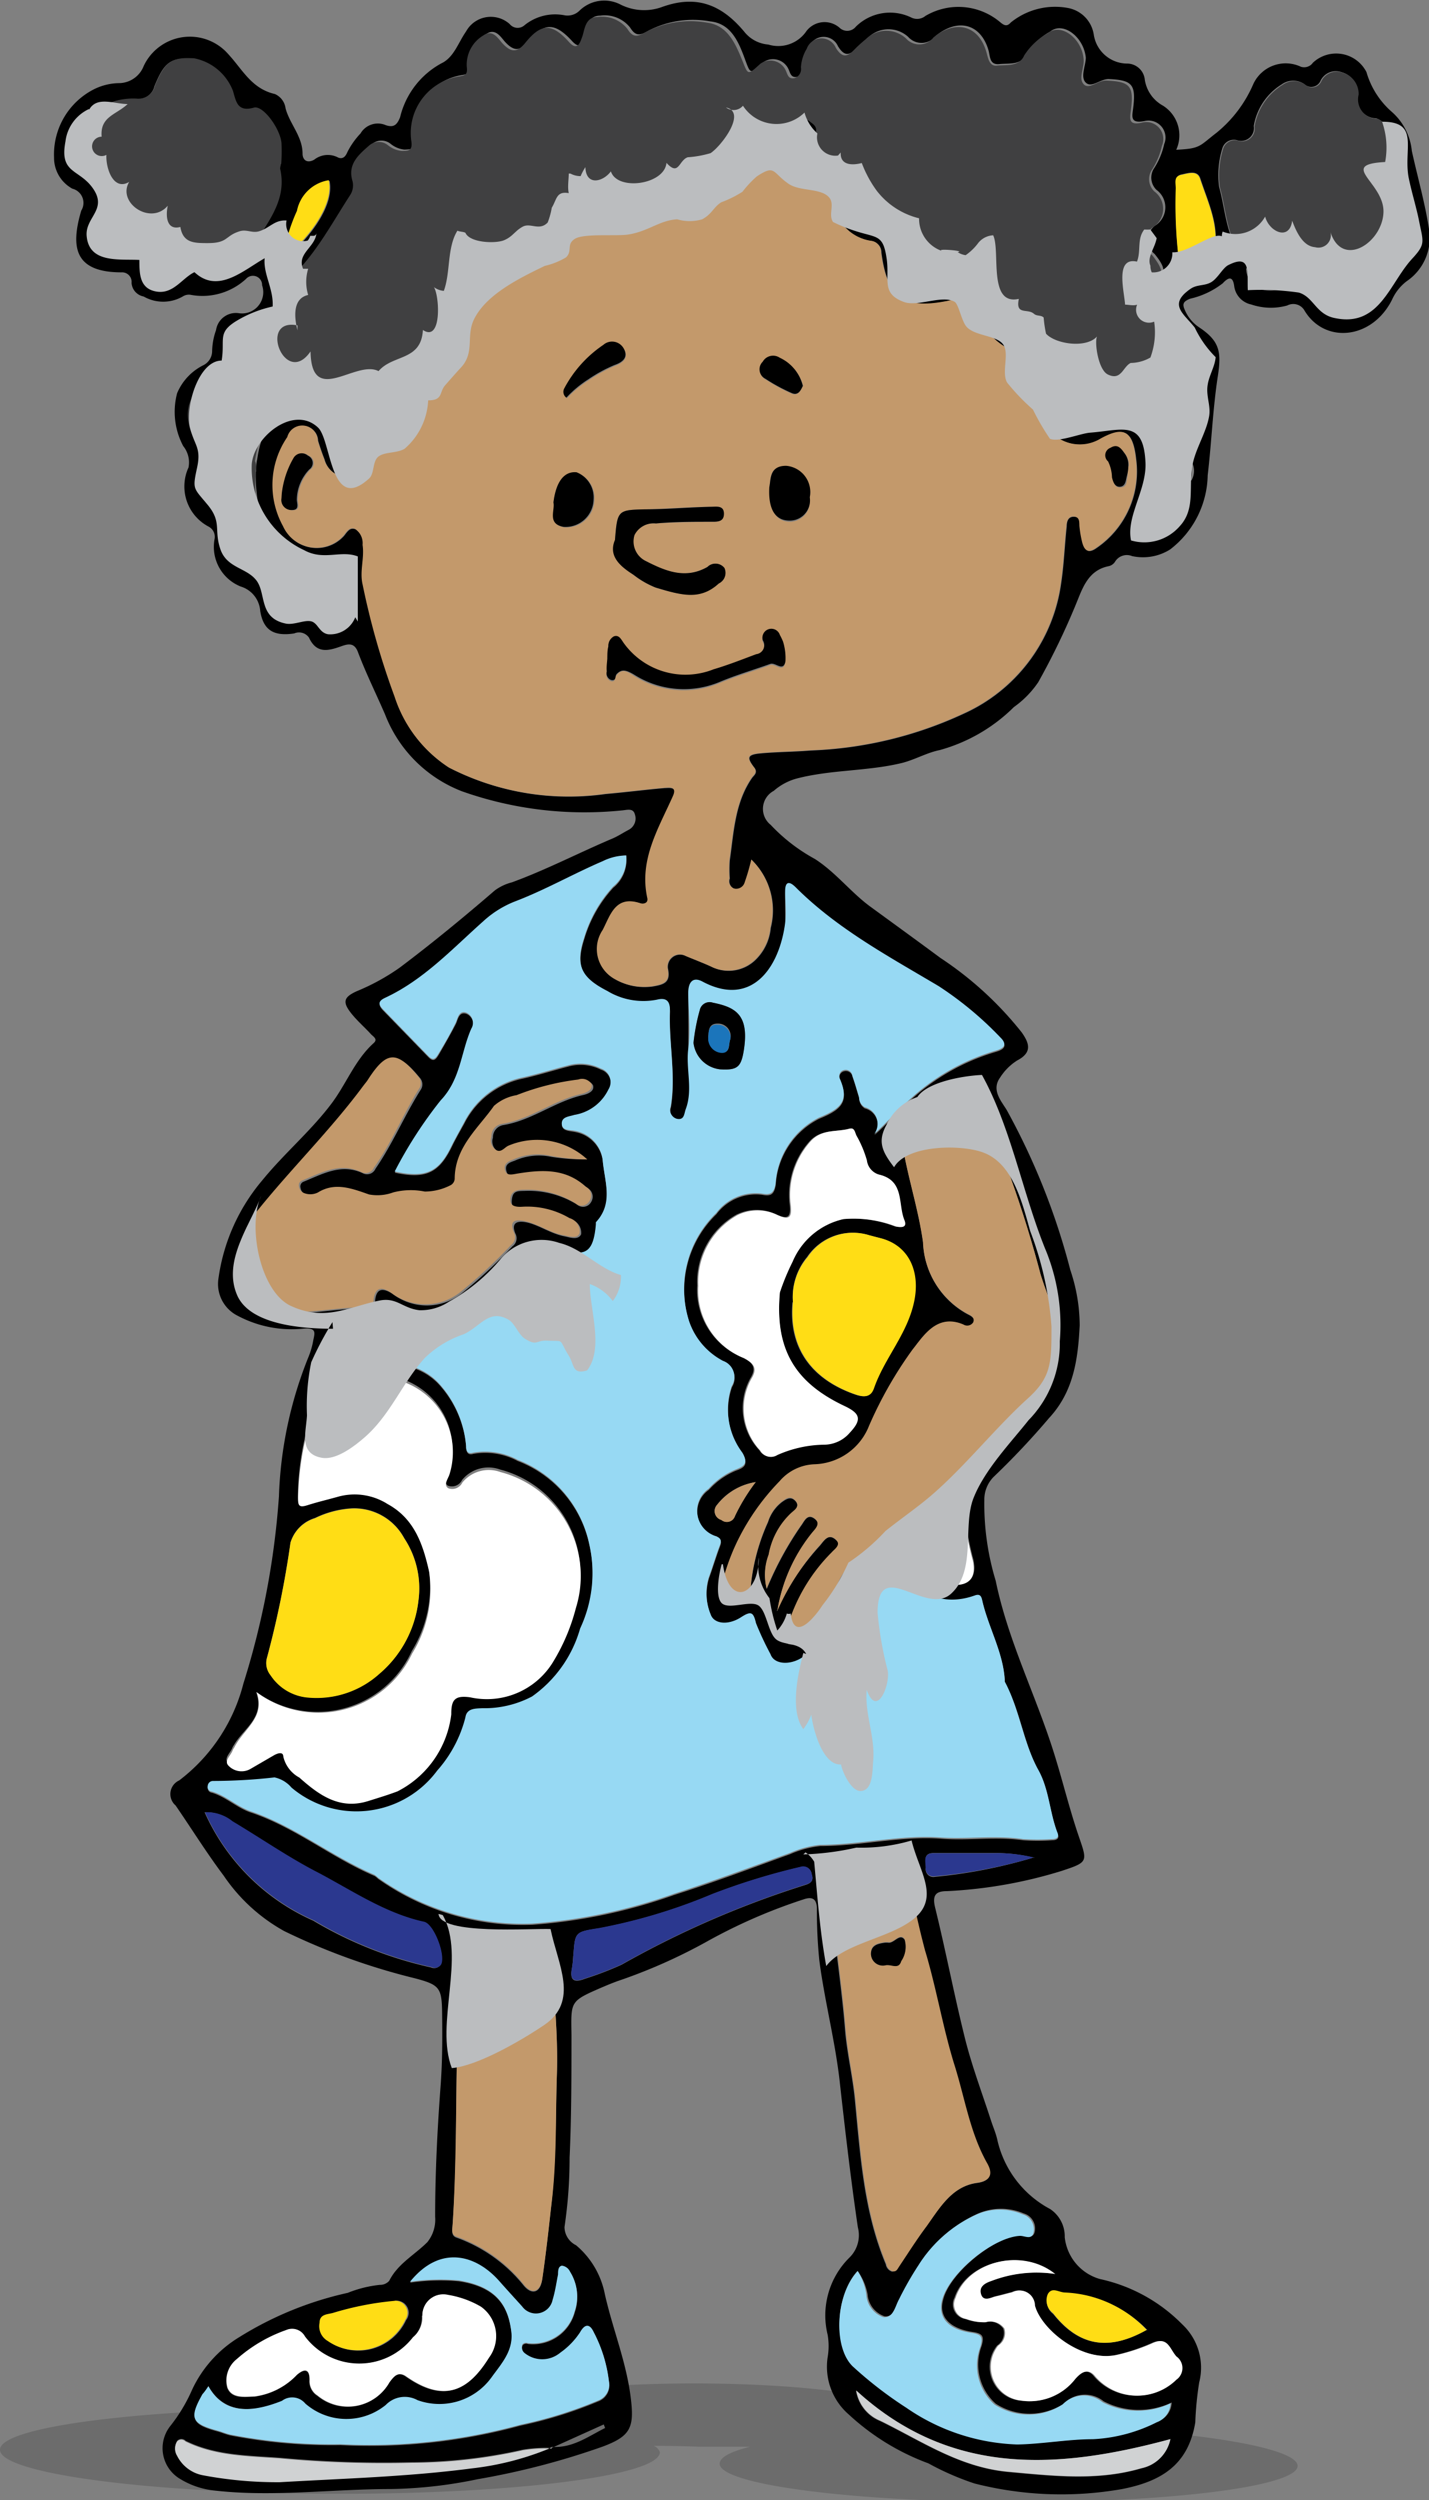
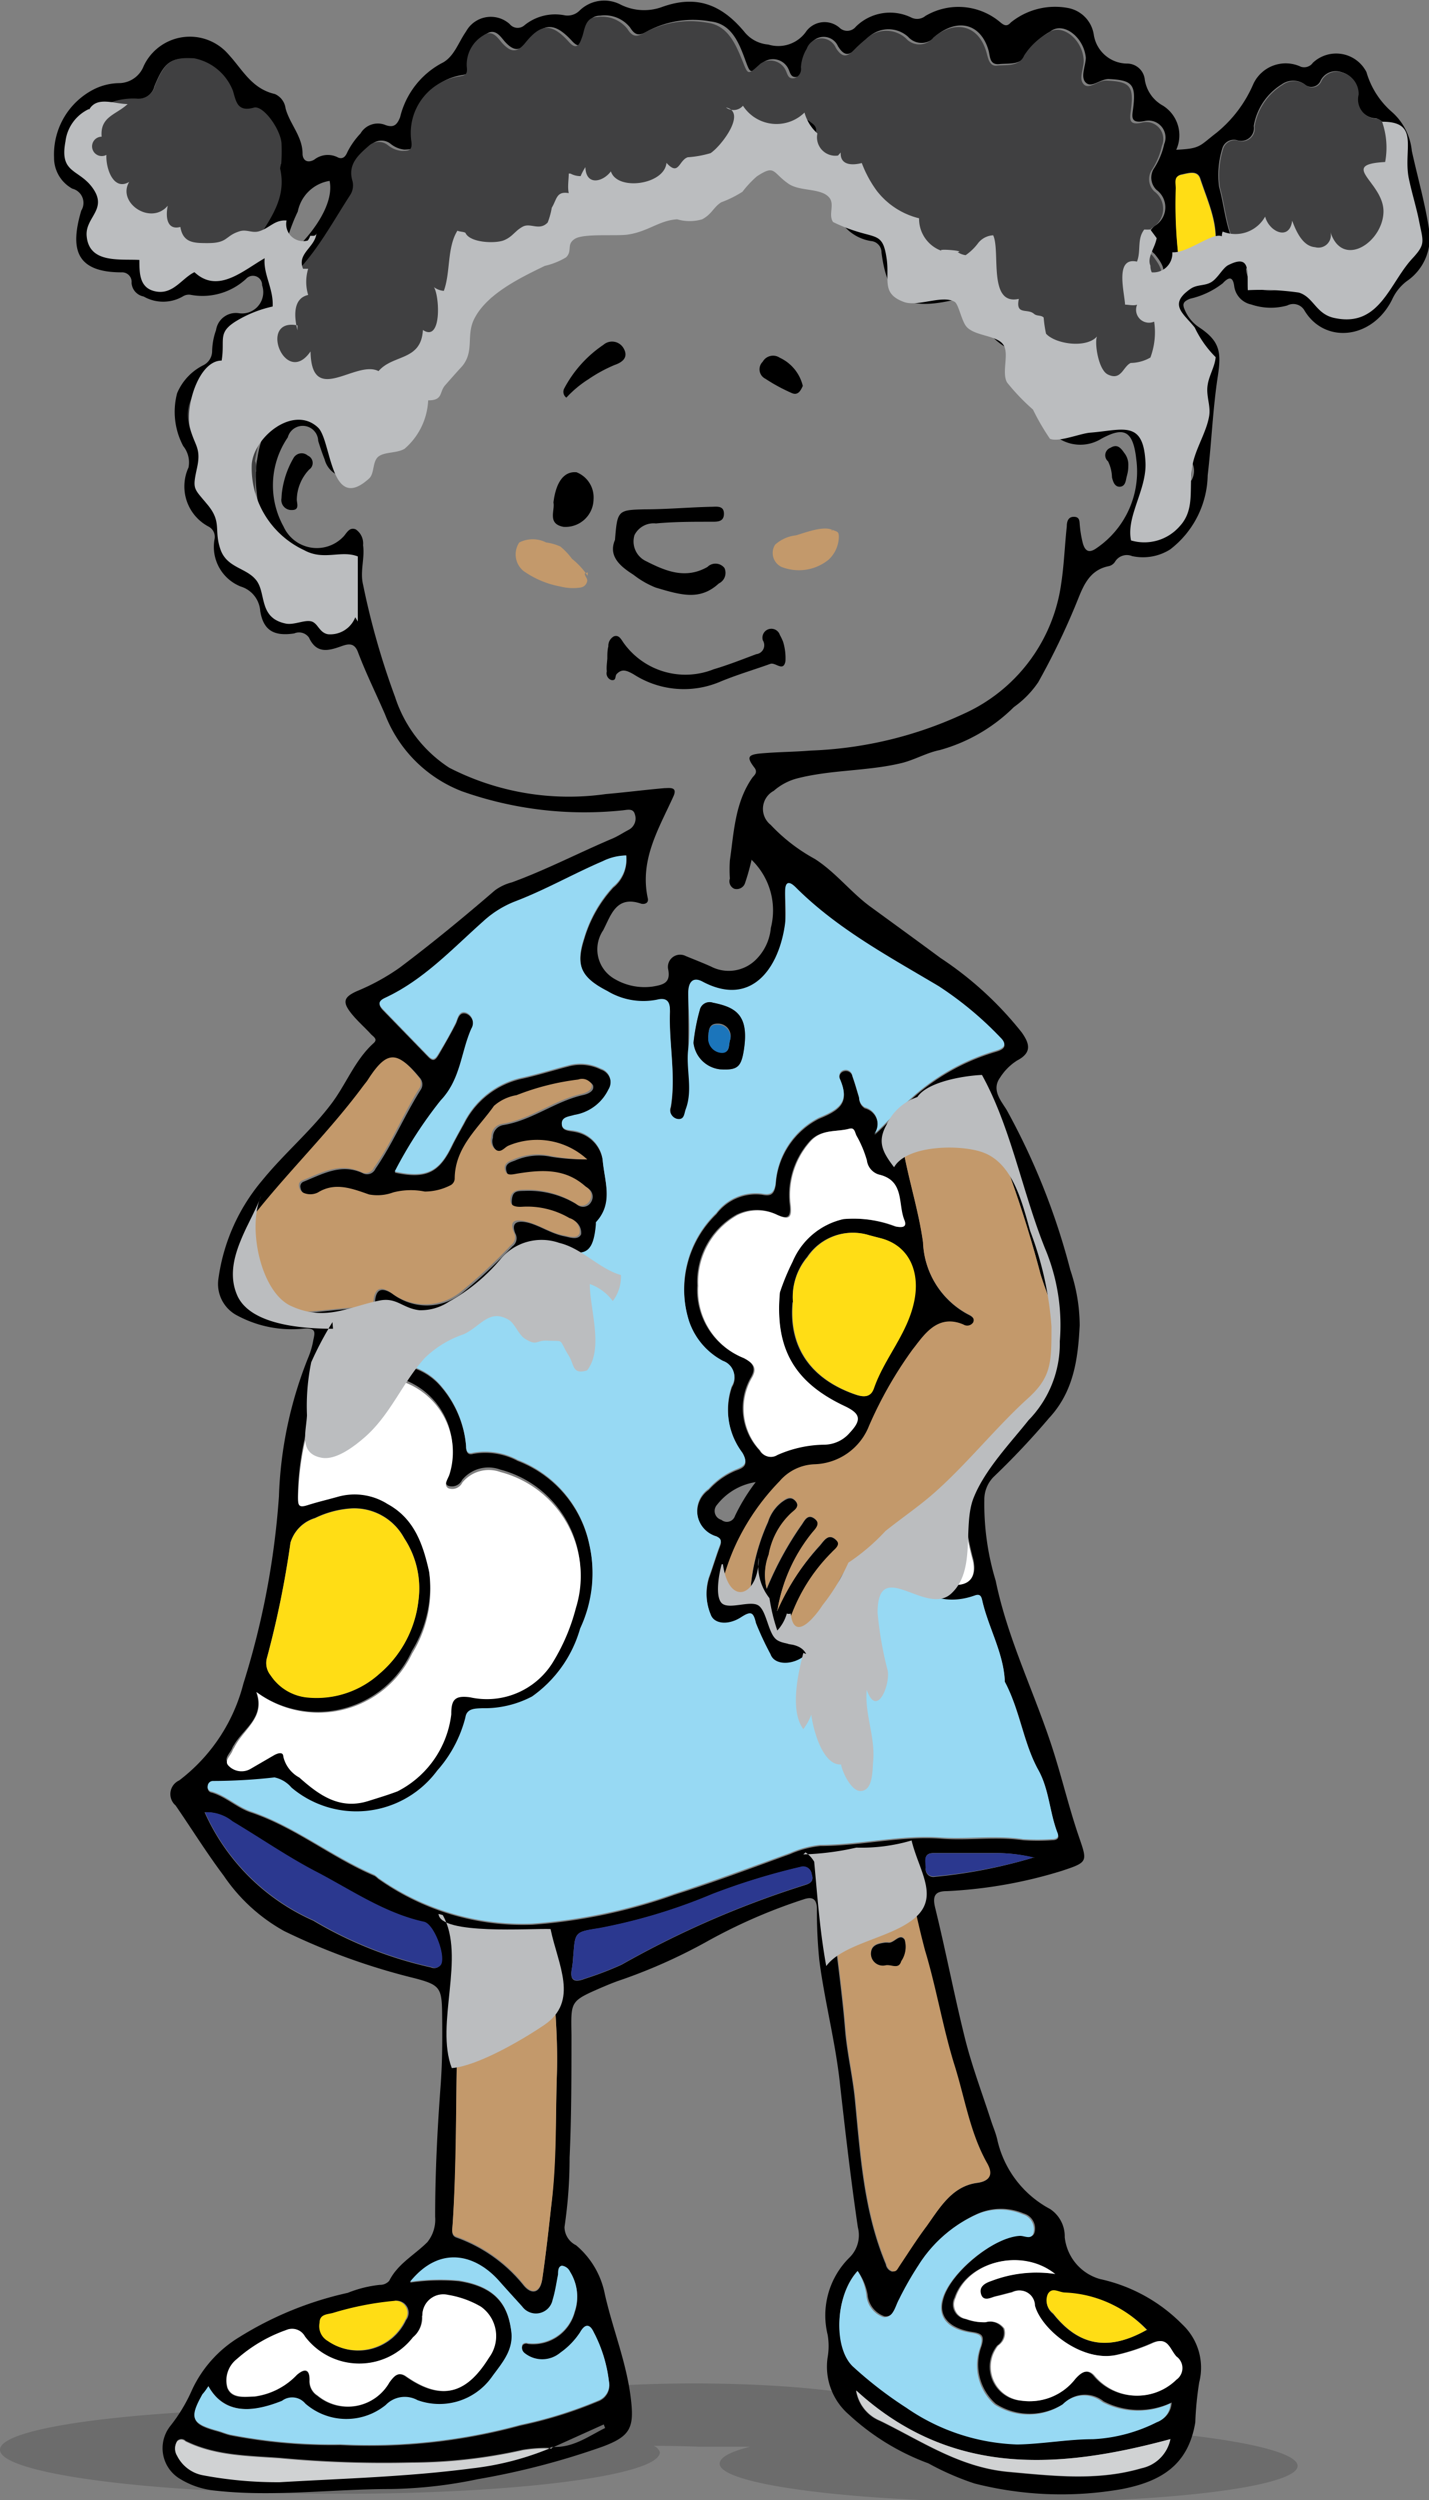
<svg xmlns="http://www.w3.org/2000/svg" width="84.07" height="147.07" viewBox="0 0 84.07 147.07">
  <rect x="0" y="0" width="84.07" height="147.07" fill="#808080" stroke="none" />
  <defs>
    <style>.cls-1{isolation:isolate;}.cls-10,.cls-11,.cls-12,.cls-13,.cls-2,.cls-3,.cls-4,.cls-5,.cls-6,.cls-7,.cls-8,.cls-9{fill-rule:evenodd;}.cls-2{opacity:0.16;}.cls-4{fill:#c3996b;}.cls-5{fill:#97d9f3;}.cls-6{fill:#404041;}.cls-7{fill:#fff;}.cls-8{fill:#ffdd15;}.cls-9{fill:#2b388f;}.cls-10{fill:#d0d2d3;}.cls-11{fill:none;}.cls-12{fill:#1b75bb;}.cls-13{fill:#bbbdbf;mix-blend-mode:multiply;}</style>
  </defs>
  <title>avatar7</title>
  <g class="cls-1">
    <g id="Layer_1" data-name="Layer 1">
      <path class="cls-2" d="M1193.87,471.82c-2.44,0-4.75,0-6.85.16a1.36,1.36,0,0,0,1.12-.76c0-1-5.55-1.86-12.4-1.89s-12.41.78-12.42,1.8a0.33,0.33,0,0,0,0,0c-2.78-.21-6-0.34-9.36-0.35-10.72,0-19.42,1.06-19.42,2.45s8.68,2.55,19.4,2.59,19.42-1.05,19.42-2.45A0.63,0.63,0,0,0,1173,473q1.29,0,2.67.05c1,0,2,0,3,0-1.14.29-1.79,0.62-1.79,1,0,1.21,7.59,2.22,17,2.26s17-.92,17-2.13S1203.24,471.85,1193.87,471.82Z" transform="translate(-1134.54 -329.13)" />
      <path class="cls-3" d="M1203.74,337.94c1.45-.07,1.34-0.21,2.37-1a7.52,7.52,0,0,0,2.17-2.88,2.1,2.1,0,0,1,2.8-1,0.63,0.63,0,0,0,.7-0.24,2,2,0,0,1,3.15.55,4.91,4.91,0,0,0,1.48,2.33,3.52,3.52,0,0,1,1.19,2.31c0.33,1.51.76,3,1,4.53a3.09,3.09,0,0,1-1.3,3.13,2.8,2.8,0,0,0-.86,1.08c-1.18,2.37-4,2.62-5.17.62a0.76,0.76,0,0,0-1-.27,3.59,3.59,0,0,1-2.12-.06,1.27,1.27,0,0,1-1-1.08c-0.06-.45-0.23-0.65-0.67-0.17a4.86,4.86,0,0,1-1.92.91c-0.46.18-.46,0.35-0.3,0.7a2.3,2.3,0,0,0,.85,1c1.19,0.8,1.29,1.44,1.08,2.83-0.3,1.94-.37,3.91-0.6,5.86a5.63,5.63,0,0,1-2.21,4.36,3,3,0,0,1-2.24.39,0.81,0.81,0,0,0-1,.33,0.59,0.59,0,0,1-.36.26c-1.24.24-1.56,1.32-1.94,2.24a42.32,42.32,0,0,1-2.22,4.59,5.71,5.71,0,0,1-1.43,1.46,9.94,9.94,0,0,1-4.36,2.53c-0.79.16-1.48,0.58-2.27,0.77-2,.48-4.15.38-6.17,0.91a3.41,3.41,0,0,0-1.33.72,1.2,1.2,0,0,0-.18,2,10.35,10.35,0,0,0,2.59,2c1.24,0.79,2.15,2,3.3,2.83,1.37,1,2.75,2,4.1,3a20.46,20.46,0,0,1,4.78,4.38c0.45,0.64.63,1.18-.27,1.65a3.22,3.22,0,0,0-1,1c-0.54.74,0.08,1.4,0.39,1.92a40.38,40.38,0,0,1,3.74,9.41,10.26,10.26,0,0,1,.55,3.25c-0.1,1.95-.34,3.88-1.8,5.45A45.42,45.42,0,0,1,1193,416a1.89,1.89,0,0,0-.55,1.36,15.5,15.5,0,0,0,.67,4.76c0.74,3.61,2.45,6.9,3.51,10.4,0.47,1.53.85,3.09,1.37,4.61s0.57,1.53-1,2.05a27.19,27.19,0,0,1-6.74,1.19c-0.63,0-.89.2-0.71,0.95,0.64,2.6,1.14,5.24,1.79,7.83,0.41,1.6,1,3.16,1.51,4.74,0.13,0.39.3,0.78,0.38,1.18a6.13,6.13,0,0,0,3.09,4,1.93,1.93,0,0,1,.86,1.66,2.87,2.87,0,0,0,2.08,2.46,9.66,9.66,0,0,1,4.83,2.66,3.49,3.49,0,0,1,1,3.42,19.46,19.46,0,0,0-.23,2.35c-0.41,2.5-2,3.47-4.3,3.92a20.62,20.62,0,0,1-8.7-.33,16.07,16.07,0,0,1-2.7-1.18,14,14,0,0,1-4.68-2.87,3.72,3.72,0,0,1-1.25-3.36,3.86,3.86,0,0,0,0-1.34,4.78,4.78,0,0,1,1.28-4.53,1.84,1.84,0,0,0,.5-1.78c-0.42-2.85-.75-5.72-1.07-8.59-0.27-2.4-.89-4.74-1.2-7.13a29,29,0,0,1-.14-3c0-.55-0.22-0.77-0.77-0.58a32,32,0,0,0-5.71,2.49,31.88,31.88,0,0,1-5.21,2.31c-0.34.12-.67,0.26-1,0.4-1.84.8-1.78,0.8-1.75,2.76,0,2.41,0,4.83-.11,7.24a27.72,27.72,0,0,1-.3,4.08,1.21,1.21,0,0,0,.68,1.07,5,5,0,0,1,1.69,2.86c0.46,2.06,1.27,4,1.53,6.13,0.21,1.73,0,2.24-1.67,2.86a44.68,44.68,0,0,1-7.33,1.91,26.77,26.77,0,0,1-5.12.58c-3.48,0-7,.49-10.44.08a4.79,4.79,0,0,1-1.93-.66,2.1,2.1,0,0,1-.59-3.14,9.65,9.65,0,0,0,1.28-2.14,7.16,7.16,0,0,1,2.76-3.07A20.32,20.32,0,0,1,1155,464a7,7,0,0,1,1.89-.47,0.7,0.7,0,0,0,.55-0.24c0.5-1,1.49-1.52,2.24-2.27a2.11,2.11,0,0,0,.46-1.5c0-2.57.13-5.12,0.32-7.68,0.11-1.45.11-2.89,0.09-4.34s-0.16-1.62-1.59-2a38.36,38.36,0,0,1-7.7-2.78,10.35,10.35,0,0,1-3.56-3.26c-1-1.33-1.88-2.75-2.83-4.13a0.88,0.88,0,0,1,.21-1.47,10.36,10.36,0,0,0,3.78-5.7,47.64,47.64,0,0,0,2.09-11,23.93,23.93,0,0,1,1.75-8.24,4.63,4.63,0,0,0,.27-0.95c0.09-.43.21-0.74-0.55-0.69a6.75,6.75,0,0,1-3.87-.74,2.09,2.09,0,0,1-1.16-2.19,11.32,11.32,0,0,1,2.58-5.79c1.26-1.55,2.79-2.84,4-4.42,0.92-1.18,1.42-2.63,2.55-3.65,0.26-.23,0-0.37-0.14-0.51-0.4-.44-0.86-0.83-1.22-1.3-0.5-.65-0.35-0.92.38-1.25a12.88,12.88,0,0,0,2.5-1.37c1.93-1.45,3.81-3,5.62-4.56a2.92,2.92,0,0,1,1-.47c2-.73,3.92-1.73,5.9-2.57,0.33-.14.63-0.34,0.95-0.51a0.75,0.75,0,0,0,.38-0.92c-0.1-.39-0.48-0.25-0.76-0.23a21.6,21.6,0,0,1-9.4-1.12,7.89,7.89,0,0,1-4.53-4.51c-0.53-1.23-1.13-2.43-1.6-3.68-0.22-.59-0.6-0.48-1-0.34-0.75.27-1.44,0.44-1.88-.51a0.71,0.71,0,0,0-.87-0.25c-1.2.18-1.81-.18-2-1.31a1.62,1.62,0,0,0-1.15-1.45,2.51,2.51,0,0,1-1.54-2.77,0.68,0.68,0,0,0-.36-0.76,2.67,2.67,0,0,1-1.17-3.47,1.53,1.53,0,0,0-.31-1.26,4.29,4.29,0,0,1-.36-3.11,3.24,3.24,0,0,1,1.55-1.65,0.93,0.93,0,0,0,.51-0.84,3.89,3.89,0,0,1,.23-1.22,1.18,1.18,0,0,1,1.32-1,1.25,1.25,0,0,0,1.39-1.64,0.54,0.54,0,0,0-.94-0.38,3.78,3.78,0,0,1-3.22.95,0.66,0.66,0,0,0-.51.09,2.31,2.31,0,0,1-2.3,0,0.87,0.87,0,0,1-.71-0.8,0.56,0.56,0,0,0-.59-0.62c-2.79,0-3-1.49-2.37-3.63a0.86,0.86,0,0,0-.52-1.29,2.07,2.07,0,0,1-1.08-1.84,4.3,4.3,0,0,1,2.33-4,3.42,3.42,0,0,1,1.54-.37A1.58,1.58,0,0,0,1143,333a3,3,0,0,1,5-.65c0.81,0.88,1.35,2,2.71,2.31a1.07,1.07,0,0,1,.63.84c0.24,0.92,1,1.65,1,2.67,0,0.35.25,0.6,0.69,0.35a1.29,1.29,0,0,1,1.35-.15c0.29,0.16.48,0,.6-0.3a4.63,4.63,0,0,1,.77-1.09,1.18,1.18,0,0,1,1.48-.49c0.46,0.16.67,0,.85-0.47a4.91,4.91,0,0,1,2.42-3.16c0.75-.35,1-1.23,1.46-1.88a1.66,1.66,0,0,1,2.57-.43,0.6,0.6,0,0,0,.86.07,2.86,2.86,0,0,1,2.36-.59,1,1,0,0,0,.89-0.28,2.08,2.08,0,0,1,2.41-.35,3.09,3.09,0,0,0,2.47.13c2-.71,3.49-0.14,4.85,1.52a2,2,0,0,0,1.37.7,2,2,0,0,0,2.25-.8,1.34,1.34,0,0,1,1.95-.18,0.65,0.65,0,0,0,.95-0.07,2.86,2.86,0,0,1,3.28-.53,0.77,0.77,0,0,0,.81-0.1,3.81,3.81,0,0,1,4.42.38c0.23,0.19.39,0.25,0.61,0a4.14,4.14,0,0,1,3.36-.85,1.88,1.88,0,0,1,1.52,1.58,2,2,0,0,0,2,1.69,1.05,1.05,0,0,1,1,.95,2.1,2.1,0,0,0,1.06,1.52A2.06,2.06,0,0,1,1203.74,337.94ZM1167,473.12a8.3,8.3,0,0,0-1.69.1,30.26,30.26,0,0,1-6.54.74,66.12,66.12,0,0,1-7.73-.26c-1.88-.14-3.82-0.13-5.58-1a0.34,0.34,0,0,0-.49,0,0.8,0.8,0,0,0,0,.85,2.14,2.14,0,0,0,1.51,1.14,23.65,23.65,0,0,0,4.52.41c3.76-.23,7.53-0.32,11.28-0.81a17,17,0,0,0,4.73-1.23c1.23,0.08,2.14-.62,3.13-1.11l-0.08-.21Zm11.76-93.43a13.48,13.48,0,0,1-.38,1.36,0.52,0.52,0,0,1-.64.36,0.48,0.48,0,0,1-.26-0.6,8,8,0,0,1,0-1.07c0.24-1.67.3-3.39,1.31-4.85,0.11-.15.36-0.31,0.13-0.61-0.46-.6-0.39-0.76.37-0.83,1-.09,2-0.09,2.94-0.17a23.3,23.3,0,0,0,9-2.16,9.88,9.88,0,0,0,5.74-7.65c0.17-1.11.21-2.25,0.33-3.37,0-.27.07-0.58,0.43-0.57s0.31,0.3.34,0.54a6.68,6.68,0,0,0,.17,1c0.13,0.46.35,0.64,0.83,0.29a5.45,5.45,0,0,0,2.32-5.21c-0.19-1.72-.74-1.93-2.06-1.21a2.35,2.35,0,0,1-3.36-1,4.18,4.18,0,0,0-1.28-1.69,1.4,1.4,0,0,1-.68-1.74c0.06-.25.27-0.69,0.08-0.75a4,4,0,0,1-1.75-1.57,11.42,11.42,0,0,1-1.14-1,0.62,0.62,0,0,0-.71-0.38c-2.72.59-3.74-.11-4.09-2.82a0.67,0.67,0,0,0-.61-0.68,2.62,2.62,0,0,1-2.22-2.55,0.45,0.45,0,0,0-.48-0.5,2.07,2.07,0,0,1-1.82-1.73c-0.09-.46-0.26-0.55-0.65-0.32a0.76,0.76,0,0,1-.49.16c-0.9-.33-1.07.37-1.43,0.91a3.39,3.39,0,0,1-2.82,1.8,3.31,3.31,0,0,0-2.56.89,1.57,1.57,0,0,1-1.64.49,5.88,5.88,0,0,0-2.91-.15,0.77,0.77,0,0,0-.79.67,2.4,2.4,0,0,1-2.11,1.92c-1,.12-2,0.27-2.3,1.54a0.41,0.41,0,0,1-.23.26c-1.07.36-1,1.37-1.28,2.2-0.18.54-.39,1.06-0.59,1.59a1.57,1.57,0,0,1-1.16,1c-0.7.1-.67,0.49-0.73,1-0.12,1-.26,2.06-1.41,2.36a2.35,2.35,0,0,0-1.62,1.49,1.5,1.5,0,0,1-1.6.87,1.41,1.41,0,0,1-1.31-1.05c-0.14-.36-0.27-0.73-0.38-1.1a0.91,0.91,0,0,0-1.79-.2,5,5,0,0,0-.25,5.24,2.15,2.15,0,0,0,3.48.64c0.22-.2.37-0.64,0.77-0.47a1,1,0,0,1,.43.93c0.11,0.77-.19,1.54,0,2.32a44.93,44.93,0,0,0,1.88,6.6,7.83,7.83,0,0,0,3.19,4.17,15.4,15.4,0,0,0,9.2,1.55c1.16-.1,2.31-0.25,3.47-0.35,0.28,0,.78-0.1.52,0.48-0.86,1.9-2,3.73-1.51,6,0.07,0.31-.23.37-0.41,0.31-1.47-.5-1.77.73-2.22,1.58a2,2,0,0,0,.62,2.82,3.47,3.47,0,0,0,2.31.48c0.64-.11,1.07-0.22.89-1.06a0.72,0.72,0,0,1,1.05-.73c0.49,0.2,1,.4,1.47.61a2.27,2.27,0,0,0,2.64-.39,3,3,0,0,0,.89-1.88A4.14,4.14,0,0,0,1178.74,379.69Zm-7.36-.24a3.17,3.17,0,0,0-1.38.4c-1.75.75-3.41,1.7-5.19,2.38a6,6,0,0,0-1.86,1.17c-1.82,1.62-3.5,3.44-5.76,4.49-0.49.23-.36,0.44-0.1,0.71l2.61,2.69c0.29,0.3.42,0.24,0.64-.13,0.34-.59.68-1.18,1-1.8,0.12-.25.18-0.75,0.63-0.59a0.65,0.65,0,0,1,.29.93c-0.61,1.4-.61,3-1.81,4.23a25.33,25.33,0,0,0-2.7,4.18c1.83,0.4,2.59,0,3.33-1.48,0.23-.48.5-0.95,0.76-1.42a5,5,0,0,1,3.43-2.63c0.9-.2,1.79-0.48,2.68-0.71a2.68,2.68,0,0,1,1.92.18,0.83,0.83,0,0,1,.45,1.24,2.7,2.7,0,0,1-2,1.49c-0.3.1-.76,0.15-0.74,0.52s0.46,0.35.78,0.42a2,2,0,0,1,1.62,1.66c0.1,1.27.67,2.57-.39,3.71a0.16,0.16,0,0,0,0,.09c-0.12,1.53-.59,2-2,1.47s-2.27.07-3.05,1.08a1.56,1.56,0,0,1-.23.28c-1.34,1.07-2.43,2.51-4.28,2.79-1.22.18-2.44,0-3.69,0.19-1.82.25-2.22,0.87-2.73,2.4a0.5,0.5,0,0,0,0,.58,0.52,0.52,0,0,0,.58-0.09,5,5,0,0,1,3.64-.46,3.62,3.62,0,0,1,2.65,1.3,6.22,6.22,0,0,1,1.47,3.54c0,0.28.09,0.49,0.42,0.39a4.05,4.05,0,0,1,2.61.42,6.79,6.79,0,0,1,4.21,4.92,7.69,7.69,0,0,1-.53,5,7.35,7.35,0,0,1-2.83,4,6,6,0,0,1-2.92.69c-0.41,0-.91,0-1,0.54a7.47,7.47,0,0,1-1.66,3.13,5.91,5.91,0,0,1-8.57,1,1.81,1.81,0,0,0-1-.6,32.9,32.9,0,0,1-3.63.21,0.31,0.31,0,0,0-.3.29,0.27,0.27,0,0,0,.23.33c0.84,0.25,1.49.9,2.31,1.17,2.61,0.88,4.75,2.66,7.27,3.73a1.57,1.57,0,0,1,.21.17,14.74,14.74,0,0,0,9.07,2.7,31.53,31.53,0,0,0,8.36-1.76c2.3-.73,4.56-1.58,6.82-2.4a5.86,5.86,0,0,1,1.76-.47c2.39,0,4.74-.61,7.15-0.43,1.59,0.12,3.19-.14,4.79.09a13,13,0,0,0,1.7,0c0.26,0,.44-0.1.33-0.36-0.47-1.2-.49-2.53-1.11-3.67-0.9-1.66-1.08-3.58-2-5.24a0.22,0.22,0,0,1,0-.09c-0.09-1.64-.94-3.06-1.31-4.62-0.05-.22-0.08-0.49-0.46-0.35-1.94.7-3.4-.18-4.71-1.49a0.87,0.87,0,0,0-1.33-.2,6.88,6.88,0,0,0-1.31,1.45,30,30,0,0,1-2.39,3.52c-0.66.81-2,.93-2.27,0.17a17.84,17.84,0,0,1-.86-1.84c-0.13-.6-0.26-0.73-0.86-0.34-0.8.52-1.62,0.39-1.8-.16a3.24,3.24,0,0,1-.11-2.18c0.22-.61.41-1.25,0.64-1.86,0.1-.27.12-0.4-0.19-0.55a1.57,1.57,0,0,1-.46-2.8,4.42,4.42,0,0,1,1.59-1.13c0.49-.17.77-0.35,0.39-1a4.24,4.24,0,0,1-.62-3.91,1,1,0,0,0-.51-1.48,4.14,4.14,0,0,1-2-2.34,6.21,6.21,0,0,1,1.6-6.36,2.9,2.9,0,0,1,2.68-1.14c0.51,0.1.72,0,.81-0.6a4.67,4.67,0,0,1,2.55-3.87c1.31-.53,1.8-1,1.22-2.31a0.36,0.36,0,0,1,.27-0.49,0.39,0.39,0,0,1,.47.32c0.15,0.42.27,0.85,0.4,1.28a0.69,0.69,0,0,0,.33.59,1,1,0,0,1,.56,1.57c0.74-.65,1.34-1.34,2-1.94a12.74,12.74,0,0,1,5.06-2.93c0.43-.12.89-0.3,0.35-0.82a20.37,20.37,0,0,0-3.61-3c-2.94-1.74-6-3.37-8.42-5.82-0.36-.36-0.6-0.25-0.62.24s0,1.25,0,1.87c-0.35,2.67-2,4.94-4.82,3.46-0.65-.34-0.86.08-0.88,0.63,0,1.1,0,2.21,0,3.31s0.29,2.38-.15,3.55c-0.1.27-.08,0.65-0.52,0.56a0.55,0.55,0,0,1-.36-0.73c0.31-1.88-.12-3.74-0.05-5.61,0-.45-0.11-0.82-0.75-0.67a4.1,4.1,0,0,1-2.93-.51c-1.55-.81-1.88-1.52-1.36-3.14a7.67,7.67,0,0,1,1.7-3A2.1,2.1,0,0,0,1171.38,379.45Zm-21.79-22.58c0-.24,0-0.48.06-0.71,0.29-2,1.14-3,2.69-3.12a3.87,3.87,0,0,0,1.23-.08,0.52,0.52,0,0,1,.69.51,4.38,4.38,0,0,1,0,1.42,1.07,1.07,0,0,0,.55,1.06,0.51,0.51,0,0,0,.72-0.15,2.8,2.8,0,0,0,.66-1.3c0-.79.33-0.74,0.87-0.68a1.21,1.21,0,0,0,1.47-1.6,1.67,1.67,0,0,0,0-.35c-0.36-.88.18-1.31,0.83-1.69l0.61-.37a2.18,2.18,0,0,0,1.22-2.58c0-.21-0.09-0.41-0.13-0.62a0.72,0.72,0,0,1,.28-0.87,0.63,0.63,0,0,1,.8.15c0.47,0.43.77,0.19,1.06-.26a5,5,0,0,0,.6-1.76c0.16-.73.46-0.83,1-0.4a0.87,0.87,0,0,0,1.22,0,2.69,2.69,0,0,0,.94-1.49c0.16-.77.39-1.17,1.3-0.75a1.42,1.42,0,0,0,2.15-.71,0.71,0.71,0,0,1,.55-0.63c0.48,0,.42.5,0.46,0.76,0.13,0.82.56,0.83,1.22,0.64,1-.29,1.34-1.21,2-1.87a0.75,0.75,0,0,1,.59-0.46c0.4,0,.3.37,0.38,0.61,0.15,0.41.33,0.69,0.86,0.42a3.82,3.82,0,0,0,1.89-3.3c0-.29-0.11-0.65.26-0.77s0.43,0.22.58,0.44c0.69,1,1.57,1.08,2.15.14a0.59,0.59,0,0,1,1-.26c0.48,0.28.33,0.62,0.09,1a0.91,0.91,0,0,0-.06,1.23,1.5,1.5,0,0,0,1.45.7c1-.18,1.05,0,0.84.9s-0.07,1.28.87,1.69a2.92,2.92,0,0,0,1.66.25c0.77-.12.82,0.28,0.7,0.83a6.9,6.9,0,0,1-.31.74c-0.42,1.19,0,2.07,1.21,2.11a3.32,3.32,0,0,0,2.82-.83c0.18-.21.4-0.53,0.75-0.31a0.63,0.63,0,0,1,.1.89,2.63,2.63,0,0,0-.1.34c-0.21.74-.15,1.28,0.8,1.4a0.73,0.73,0,0,1,.86.5c0.07,0.82.61,0.91,1.26,1,1.12,0.23,1.13.41,0.48,1.4-0.32.49-.65,1,0.22,1.45a1.35,1.35,0,0,1,.86,1.15,0.49,0.49,0,0,0,.58.52c0.56-.06,1,0,1,0.71,0,0.29.32,0.22,0.51,0.14s0.47-.26.71-0.38a1.51,1.51,0,0,1,2.43.83,5.48,5.48,0,0,1,.3,3.25,8.12,8.12,0,0,1-.8,2.27c-0.16.32-.25,0.89,0.31,0.72a3.08,3.08,0,0,0,1.84-1.25c0.37-.65,0-1.61.89-2.11a1.11,1.11,0,0,0,0-1.1,7,7,0,0,0-.5-0.95c-0.36-.51-0.37-0.84.31-1.06a1,1,0,0,0,.65-1.08,0.8,0.8,0,0,0-.69-0.88c-0.47-.09-0.46-0.51-0.06-0.79s1.28-.67,1.09-1.46-1-.43-1.61-0.57c-0.4-.1-0.54-0.36-0.4-0.64,0.4-.83-0.23-1-0.74-1.15a1.42,1.42,0,0,1-1-.76,1,1,0,0,1,.67-1c0.83-.64.81-1,0.11-1.87a1.06,1.06,0,0,1,0-1.65,1.27,1.27,0,0,0,.11-2.12,1,1,0,0,1-.13-1.29,4.32,4.32,0,0,0,.58-1.4,1,1,0,0,0-1.16-1.36c-0.87.17-.72-0.29-0.66-0.79,0.17-1.38-.08-1.62-1.45-1.68-0.5,0-1,.54-1.34.21s0-1,0-1.47c-0.12-1.22-1.34-2.15-2.1-1.53a3.9,3.9,0,0,0-1.4,1.32c-0.3.67-1,.53-1.59,0.59s-0.53-.46-0.64-0.83c-0.46-1.55-1.8-1.89-3.1-.83a1.05,1.05,0,0,1-1.62.06,1.72,1.72,0,0,0-2.38.06,7.51,7.51,0,0,0-.66.6c-0.42.45-.72,0.49-1.09-0.11a0.92,0.92,0,0,0-1.71.06,2.36,2.36,0,0,0-.31,1.11,0.56,0.56,0,0,1-.39.63c-0.38.07-.4-0.26-0.52-0.49a1,1,0,0,0-1.49-.35c-0.77.72-.72,0.7-1.09-0.3s-0.83-2-2-2.12a5.68,5.68,0,0,0-3.65.55c-0.48.28-.74,0.34-1.07-0.19a1.9,1.9,0,0,0-1.75-.7c-0.74,0-.74.65-0.9,1.14s-0.29.87-.76,0.36c-1-1.09-1.64-1.12-2.58,0-0.47.58-.82,0.63-1.36,0.05-0.24-.26-0.56-0.84-1.1-0.48a2,2,0,0,0-1,1.85c0.06,0.47-.09.51-0.41,0.57a3.37,3.37,0,0,0-2.85,3.82c0.08,0.59-.17.55-0.57,0.57a1.54,1.54,0,0,1-.81-0.34,0.86,0.86,0,0,0-1.08,0c-0.62.57-1.29,1.12-1,2.12a1.06,1.06,0,0,1-.17.86c-1.17,1.82-2.17,3.76-3.87,5.18a1.23,1.23,0,0,0-.51,1.26c0.3,1-.11,1.43-1.09,1.47a4.53,4.53,0,0,1-.71.11c-0.89-.11-1,0.51-1,1.12a1.38,1.38,0,0,0,.1.71c0.3,0.66,0,.89-0.59,1.11a4.67,4.67,0,0,0-1.09.35c-1.14.77-.89,2.61,0.08,3.53a0.78,0.78,0,0,1,.2,1.14,1.41,1.41,0,0,0,.18,2,2.36,2.36,0,0,0,.86.61,0.84,0.84,0,0,1,.56,1.14,2,2,0,0,0,1.31,2.46,1.21,1.21,0,0,1,1.09,1.34c0.14,1,.76,1.37,1.59.88s1.07-.28,1.21.6a0.92,0.92,0,0,0,1.12.56,0.52,0.52,0,0,0,.42-0.8,6.2,6.2,0,0,1-.16-2.4c0-.49-0.05-0.66-0.65-0.57-1.94.31-3.8-.65-4.22-2.21A9.22,9.22,0,0,1,1149.59,356.87Zm0,71.8c0.53,1.5-.76,2.14-1.31,3.11a0.82,0.82,0,0,0-.09.15c-0.1.31-.55,0.63-0.23,0.93a1.06,1.06,0,0,0,1.33.14l1.31-.76c0.22-.13.54-0.24,0.57,0.08a1.89,1.89,0,0,0,.94,1.22c1.15,1,2.37,1.93,4.09,1.37,0.56-.18,1.13-0.35,1.69-0.56a5.87,5.87,0,0,0,3.16-4.53c0-.83.23-1.07,1.11-1a4.56,4.56,0,0,0,4.92-2.15,11.61,11.61,0,0,0,1.3-3.1,6.32,6.32,0,0,0-4.44-8,2,2,0,0,0-2.24.62,0.66,0.66,0,0,1-.83.33c-0.29-.2,0-0.53.07-0.8a4.39,4.39,0,0,0-3.67-5.68,7.2,7.2,0,0,0-1.33,0,3.39,3.39,0,0,0-3,1.95,16.74,16.74,0,0,0-.9,5.18c0,0.48.2,0.46,0.55,0.35,0.59-.18,1.2-0.33,1.8-0.5a3.62,3.62,0,0,1,2.91.43c1.58,0.9,2.09,2.42,2.45,4a7.17,7.17,0,0,1-1,4.79A6.1,6.1,0,0,1,1149.64,428.67Zm30.63-4.78a14.51,14.51,0,0,1,2.54-3.84c0.26-.31.48-0.72,0.91-0.36s0,0.56-.23.8a10.32,10.32,0,0,0-2.65,4.59c0,0.25-.31.61,0.13,0.76a0.62,0.62,0,0,0,.74-0.37c0.62-1.05,1.45-2,2.08-3a4.37,4.37,0,0,1,1.38-1.84,23.4,23.4,0,0,0,2.54-1.83,31.48,31.48,0,0,0,6.4-5.27c1.3-1.57,2.54-3.16,2.68-5.32,0.09-1.49-.59-2.77-1-4.12a68.64,68.64,0,0,0-3.45-9.94c-0.24-.5-0.43-1.28-1.23-1a11,11,0,0,0-2.23,1.12,2.3,2.3,0,0,0-1.15,2.57c0.33,1.81.91,3.58,1.15,5.39a5,5,0,0,0,2.6,4.2c0.19,0.1.49,0.22,0.35,0.52a0.42,0.42,0,0,1-.57.12c-1.57-.67-2.35.65-3,1.48a23.72,23.72,0,0,0-2.55,4.47,3.56,3.56,0,0,1-3.22,2.27,2.84,2.84,0,0,0-2.05,1,13.57,13.57,0,0,0-2.54,3.65,13,13,0,0,0-.86,2.44,0.81,0.81,0,0,0,.32,1,0.92,0.92,0,0,0,1-.32,1,1,0,0,0,.4-0.78,12,12,0,0,1,1-3.62,2.37,2.37,0,0,1,.8-1.16c0.25-.18.53-0.37,0.8-0.08s0,0.52-.22.72a4.4,4.4,0,0,0-1.34,2.46,3.35,3.35,0,0,0-.12,2,19.43,19.43,0,0,1,2-3.69c0.2-.25.36-0.77,0.81-0.44s0,0.63-.18.9A9.75,9.75,0,0,0,1180.27,423.89Zm-11.18-26.56a4.35,4.35,0,0,0-4.54-.73c-0.24.13-.45,0.47-0.78,0.19a0.69,0.69,0,0,1-.2-0.74,0.73,0.73,0,0,1,.61-0.74c1.68-.27,3.05-1.4,4.71-1.77,0.26-.06.67-0.22,0.57-0.57a0.65,0.65,0,0,0-.78-0.27,14.7,14.7,0,0,0-3.63.92,2.68,2.68,0,0,0-1.33.63c-0.91,1.35-2.36,2.43-2.31,4.3a0.46,0.46,0,0,1-.23.36,3.34,3.34,0,0,1-1.53.38,4.14,4.14,0,0,0-1.86.05,2.67,2.67,0,0,1-1.42.12c-1-.35-1.95-0.74-3-0.12a1,1,0,0,1-.79.05,0.47,0.47,0,0,1-.33-0.39,0.3,0.3,0,0,1,.18-0.36c1.12-.45,2.21-1.09,3.48-0.5a0.54,0.54,0,0,0,.75-0.26c1-1.45,1.7-3.12,2.65-4.63a0.57,0.57,0,0,0-.05-0.73c-1.26-1.54-1.86-1.51-2.95.18-0.08.12-.18,0.24-0.27,0.36-1.93,2.61-4.23,4.9-6.28,7.41a6,6,0,0,0-1,2c-0.77,2.33.48,3.9,2.94,3.92,1.47,0,2.9-.31,4.35-0.29a0.48,0.48,0,0,0,.59-0.49c0.07-.6.35-0.79,1-0.39a3.32,3.32,0,0,0,4.08,0,29.78,29.78,0,0,0,3-2.78,0.58,0.58,0,0,0,.17-0.75c-0.23-.55,0-0.8.69-0.65s1.41,0.66,2.18.81c0.32,0.06.82,0.26,1-.12a0.83,0.83,0,0,0-.6-0.88,4.89,4.89,0,0,0-2.71-.67c-0.29,0-.82.17-0.77-0.44s0.36-.54.83-0.56a5.43,5.43,0,0,1,3,.8,0.54,0.54,0,0,0,.84-0.15,0.58,0.58,0,0,0-.24-0.83c-1.19-1.08-2.59-1-4-.77-0.3,0-.62.22-0.74-0.19s0.14-.52.47-0.63a3.5,3.5,0,0,1,2.17-.23A12.93,12.93,0,0,0,1169.09,397.33Zm18.3,40.78a26.56,26.56,0,0,0-3.78.44,0.24,0.24,0,0,0-.23.31,15.86,15.86,0,0,1,.16,2.92c0.22,2.24.56,4.47,0.74,6.71,0.11,1.4.45,2.77,0.58,4.16,0.32,3.28.52,6.57,1.82,9.67a0.54,0.54,0,0,0,.36.43c0.23,0,.29-0.13.39-0.28,0.52-.79,1-1.6,1.61-2.36,0.81-1.09,1.52-2.37,3-2.57,0.93-.12.85-0.66,0.57-1.14-1-1.8-1.31-3.81-1.91-5.73-0.7-2.24-1.07-4.56-1.75-6.8a49.19,49.19,0,0,1-1.09-5.25C1187.81,438.24,1187.69,438.07,1187.38,438.11Zm-36.29-99.41a10.56,10.56,0,0,0,0-1.13c-0.08-.85-1.09-2.22-1.62-2.08-1,.28-1.05-0.4-1.24-1a3.09,3.09,0,0,0-2.27-1.9c-1.35-.08-1.72.16-2.31,1.6a1,1,0,0,1-1.08.77,3.89,3.89,0,0,0-2.07.47,3.29,3.29,0,0,0-1.85,2.68c-0.14,1,.74,1.26,1.3,1.64,0.91,0.62,1,.73.43,1.69-1,1.67-.63,2.41,1.3,2.52a1.71,1.71,0,0,0,.61,0,0.56,0.56,0,0,1,.85.46,3.05,3.05,0,0,0,.27.66c0.54,1.12.91,1.17,1.62,0.14a0.63,0.63,0,0,1,.93-0.32,2.35,2.35,0,0,0,3.35-1c0.77-1.52,2.15-2.86,1.7-4.82A1.48,1.48,0,0,1,1151.09,338.7Zm65.73,0c0.08-.93-0.63-2.46-1.31-2.61a1.14,1.14,0,0,1-1.07-1.42,1.29,1.29,0,0,0-.94-1.29,1,1,0,0,0-1.27.54,0.59,0.59,0,0,1-.92.17,1.15,1.15,0,0,0-1.34,0,3.57,3.57,0,0,0-1.65,2.45,0.75,0.75,0,0,1-1,.83,0.71,0.71,0,0,0-.85.49,5.31,5.31,0,0,0-.19,2.26c0.41,1.48.4,3.15,1.59,4.35a0.54,0.54,0,0,1,0,.49,1.32,1.32,0,0,0,1.53,1.23,12,12,0,0,0,1.22-.28,0.78,0.78,0,0,1,1,.29,2.06,2.06,0,0,0,1.94,1.08c1.56,0.09,2.15-.25,2.3-1.79a1.31,1.31,0,0,1,1-1.29,1.23,1.23,0,0,0,.62-1.8,15.07,15.07,0,0,0-.85-1.69A2,2,0,0,1,1216.82,338.68ZM1167.3,451.23c0.09-2.5-.2-5-0.36-7.49a0.65,0.65,0,0,0-.77-0.7,13.64,13.64,0,0,1-3.2-.14c-1-.31-1.33-0.12-1.28,1,0.08,1.74-.2,3.46-0.25,5.2-0.1,3.65,0,7.3-.28,10.95,0,0.26-.1.58,0.23,0.7a8.91,8.91,0,0,1,3.95,2.81c0.5,0.61,1,.43,1.1-0.36,0.21-1.44.37-2.89,0.53-4.33C1167.26,456.29,1167.22,453.76,1167.3,451.23Zm13.12-46.07a13.87,13.87,0,0,1,.69-1.81,4.26,4.26,0,0,1,3-2.51,6.89,6.89,0,0,1,3.07.43c0.37,0.09.68,0,.51-0.37-0.39-.94,0-2.33-1.5-2.68a1,1,0,0,1-.71-0.84,6.62,6.62,0,0,0-.61-1.45c-0.08-.17-0.11-0.48-0.39-0.41-0.79.22-1.68,0-2.36,0.8A4.73,4.73,0,0,0,1181,400c0.07,0.72-.09.87-0.76,0.58a2.67,2.67,0,0,0-2.38,0,4.52,4.52,0,0,0-2.3,4.16,4.28,4.28,0,0,0,2.69,4.25c0.58,0.3.79,0.59,0.47,1.15a3.62,3.62,0,0,0,.49,4.29,0.71,0.71,0,0,0,1,.26,7,7,0,0,1,2.77-.61,2,2,0,0,0,1.5-.71c0.7-.75.62-1.12-0.29-1.55C1181.38,410.51,1180.1,408.62,1180.42,405.16Zm4.56,57.56c-1.3,1.43-1.43,4.48-.21,5.55a23.3,23.3,0,0,0,3.16,2.44,12.15,12.15,0,0,0,6.52,2.16c1.5,0,3-.26,4.45-0.31a9.33,9.33,0,0,0,3.77-1,1.22,1.22,0,0,0,.8-1.11,4.5,4.5,0,0,1-4-.07,1.74,1.74,0,0,0-2.35.14,3.69,3.69,0,0,1-4,0,3.09,3.09,0,0,1-.83-3.4c0.16-.56.07-0.73-0.53-0.82-1.35-.2-2-0.9-1.74-1.86,0.35-1.57,3-3.74,4.58-3.84,0.29,0,.73.28,0.82-0.22a0.92,0.92,0,0,0-.65-1.05,3.4,3.4,0,0,0-2.68,0,7.85,7.85,0,0,0-3.45,3,19,19,0,0,0-1.14,2c-0.23.42-.33,1.11-0.92,1.05a1.49,1.49,0,0,1-1-1.3A3.37,3.37,0,0,0,1185,462.72Zm-38.18,6.78c-0.15.22-.25,0.36-0.34,0.51-0.79,1.39-.65,1.73.86,2.14,0.26,0.07.51,0.18,0.77,0.24a31.19,31.19,0,0,0,6.48.57,33.76,33.76,0,0,0,10.61-1.15,25.08,25.08,0,0,0,4.58-1.43,1,1,0,0,0,.61-1.14,8.23,8.23,0,0,0-.89-2.88c-0.23-.51-0.5-0.53-0.8,0a4.43,4.43,0,0,1-1.17,1.21,1.65,1.65,0,0,1-2.12,0,0.43,0.43,0,0,1-.1-0.49,0.28,0.28,0,0,1,.31-0.07,2.54,2.54,0,0,0,2.76-1.88,2.73,2.73,0,0,0-.27-2.32,0.62,0.62,0,0,0-.48-0.36c-0.27,0-.19.32-0.23,0.52-0.1.5-.17,1-0.32,1.49a1,1,0,0,1-1.79.39c-0.47-.5-0.91-1-1.37-1.52-1.37-1.53-3.46-2.12-5.23.07a12.21,12.21,0,0,1,2.87-.08c2.28,0.35,2.9,1.53,3.09,3,0.14,1.12-.59,1.89-1.17,2.71a3.78,3.78,0,0,1-4.35,1.33,1.55,1.55,0,0,0-1.86.28,3.67,3.67,0,0,1-4.74-.08,1,1,0,0,0-1.37-.16C1149.15,471.15,1147.66,471,1146.8,469.49Zm12.36-46.23a5.35,5.35,0,0,0-.84-3.67,3.34,3.34,0,0,0-3.11-1.75,5.73,5.73,0,0,0-2.14.57,2.16,2.16,0,0,0-1.44,1.44,56.21,56.21,0,0,1-1.39,6.8,1.13,1.13,0,0,0,.22,1,2.93,2.93,0,0,0,2.23,1.31,5.52,5.52,0,0,0,4.16-1.39A6.63,6.63,0,0,0,1159.16,423.26Zm22-17.53c-0.26,2.79,1.23,4.56,3.66,5.41,0.46,0.16.9,0.22,1.1-.36,0.62-1.79,2-3.19,2.37-5.14,0.35-1.73-.27-3.23-1.95-3.68l-0.69-.18a3.21,3.21,0,0,0-3.63,1.28A3.65,3.65,0,0,0,1181.19,405.73Zm-21.81,59.61a1.51,1.51,0,0,1-.53,1.28,4,4,0,0,1-6.36-.05,0.86,0.86,0,0,0-1.11-.37,8.71,8.71,0,0,0-2.89,1.7,1.59,1.59,0,0,0-.55,1.69c0.26,0.64,1,.54,1.59.51a4.19,4.19,0,0,0,2.49-1.27c0.47-.4.78-0.34,0.75,0.32a1,1,0,0,0,.47.9,2.8,2.8,0,0,0,4.22-.77c0.26-.38.52-0.69,1-0.35,2.26,1.58,3.66.8,4.86-1.11a2.12,2.12,0,0,0-.48-3,5.63,5.63,0,0,0-1.92-.69A1.23,1.23,0,0,0,1159.39,465.34Zm37.23-2.45c-2-1.59-5.18-.71-5.89,1.39a0.87,0.87,0,0,0,.64,1.25,3,3,0,0,0,1.13.19,1,1,0,0,1,1.1.37,0.88,0.88,0,0,1-.36,1,2,2,0,0,0,1.37,3.24,3.38,3.38,0,0,0,3.16-1.27c0.35-.39.72-0.63,1.11-0.23a3.28,3.28,0,0,0,4.84.27,0.84,0.84,0,0,0,0-1.37c-0.35-.45-0.5-1.2-1.4-0.78a11.26,11.26,0,0,1-2,.67c-2.1.52-4.54-1.47-4.92-2.88a0.9,0.9,0,0,0-1.31-.79c-0.32.07-.63,0.17-0.95,0.24s-0.74.41-.91-0.12,0.24-.66.64-0.79A7.43,7.43,0,0,1,1196.62,462.89Zm-50-27.16a12.58,12.58,0,0,0,6.39,6.37,23.47,23.47,0,0,0,6.93,2.75,0.45,0.45,0,0,0,.55-0.15c0.33-.49-0.37-2.39-1-2.52-2.31-.49-4.22-1.86-6.27-2.91-1.73-.89-3.35-2-5-3A2.39,2.39,0,0,0,1146.6,435.73Zm21.68,8.45a6.13,6.13,0,0,1-.07.71c-0.14.69,0.09,0.89,0.75,0.63a19.44,19.44,0,0,0,2.17-.83,56,56,0,0,1,10.8-4.69c0.36-.11.51-0.27,0.38-0.64a0.5,0.5,0,0,0-.66-0.41,39.2,39.2,0,0,0-5.2,1.6,32.75,32.75,0,0,1-6.64,2C1168.37,442.77,1168.37,442.76,1168.27,444.17Zm16.64,25.57a2.3,2.3,0,0,0,1.41,1.78c2.43,1.18,4.66,2.72,7.52,3,2.65,0.24,5.26.55,7.85-.21a2.19,2.19,0,0,0,1.7-1.71C1196.81,474.37,1190.48,474.83,1184.92,469.75Zm5.47-47.42c1.17,0.15,1.66-.39,1.44-1.46a15.39,15.39,0,0,1-.5-2.81c0-.5-0.24-0.42-0.58-0.25a24.52,24.52,0,0,0-2.56,1.8,0.92,0.92,0,0,0,0,1.67A5.64,5.64,0,0,0,1190.38,422.33ZM1204,345.21c0.79-.22,1.77-0.3,2-1.34,0.29-1.5-.39-2.86-0.84-4.24-0.17-.52-0.72-0.32-1.11-0.24s-0.33.44-.32,0.79A27.18,27.18,0,0,0,1204,345.21Zm-1.94,121a7,7,0,0,0-4.85-2.17c-0.33,0-.71-0.34-1,0.08a0.92,0.92,0,0,0,.29,1.12C1198,467.13,1199.75,467.45,1202,466.18Zm-44.26-1.71a18,18,0,0,0-3.62.7c-0.32.09-.74,0.08-0.79,0.58a1,1,0,0,0,.48,1.07,3.09,3.09,0,0,0,4.56-1.24A0.71,0.71,0,0,0,1157.75,464.47Zm37.61-26.08a9.09,9.09,0,0,0-2.4-.29c-1.18,0-2.37,0-3.55,0-0.64,0-.45.53-0.45,0.86a0.45,0.45,0,0,0,.53.54A29.88,29.88,0,0,0,1195.36,438.39Zm-44.19-94c1.69-1.38,3-3.29,2.71-4.65a2.27,2.27,0,0,0-1.87,1.8A10.53,10.53,0,0,0,1151.17,344.39ZM1179,416.31a3.58,3.58,0,0,0-2.28,1.34,0.54,0.54,0,0,0,.26.88,0.5,0.5,0,0,0,.8-0.23A11.3,11.3,0,0,1,1179,416.31Z" transform="translate(-1134.54 -329.13)" />
-       <path class="cls-4" d="M1178.74,379.69a4.14,4.14,0,0,1,1.12,4,3,3,0,0,1-.89,1.88,2.27,2.27,0,0,1-2.64.39c-0.49-.22-1-0.41-1.47-0.61a0.72,0.72,0,0,0-1.05.73c0.18,0.83-.25.94-0.89,1.06a3.47,3.47,0,0,1-2.31-.48,2,2,0,0,1-.62-2.82c0.45-.85.74-2.08,2.22-1.58,0.18,0.06.48,0,.41-0.31-0.49-2.25.65-4.07,1.51-6,0.26-.58-0.24-0.51-0.52-0.48-1.16.1-2.31,0.25-3.47,0.35a15.4,15.4,0,0,1-9.2-1.55,7.83,7.83,0,0,1-3.19-4.17,44.93,44.93,0,0,1-1.88-6.6c-0.18-.78.12-1.55,0-2.32a1,1,0,0,0-.43-0.93c-0.4-.18-0.55.27-0.77,0.47a2.15,2.15,0,0,1-3.48-.64,5,5,0,0,1,.25-5.24,0.91,0.91,0,0,1,1.79.2c0.11,0.37.24,0.74,0.38,1.1a1.41,1.41,0,0,0,1.31,1.05,1.5,1.5,0,0,0,1.6-.87,2.35,2.35,0,0,1,1.62-1.49c1.16-.3,1.3-1.37,1.41-2.36,0.06-.49,0-0.88.73-1a1.57,1.57,0,0,0,1.16-1c0.2-.53.41-1.06,0.59-1.59,0.27-.82.21-1.83,1.28-2.2a0.41,0.41,0,0,0,.23-0.26c0.26-1.27,1.29-1.42,2.3-1.54a2.4,2.4,0,0,0,2.11-1.92,0.77,0.77,0,0,1,.79-0.67,5.88,5.88,0,0,1,2.91.15,1.57,1.57,0,0,0,1.64-.49,3.31,3.31,0,0,1,2.56-.89,3.39,3.39,0,0,0,2.82-1.8c0.36-.54.53-1.24,1.43-0.91a0.76,0.76,0,0,0,.49-0.16c0.39-.23.56-0.14,0.65,0.32a2.07,2.07,0,0,0,1.82,1.73,0.45,0.45,0,0,1,.48.5,2.62,2.62,0,0,0,2.22,2.55,0.67,0.67,0,0,1,.61.68c0.35,2.71,1.37,3.41,4.09,2.82a0.62,0.62,0,0,1,.71.38,11.42,11.42,0,0,0,1.14,1,4,4,0,0,0,1.75,1.57c0.19,0.06,0,.5-0.08.75a1.4,1.4,0,0,0,.68,1.74,4.18,4.18,0,0,1,1.28,1.69,2.35,2.35,0,0,0,3.36,1c1.32-.72,1.87-0.51,2.06,1.21a5.45,5.45,0,0,1-2.32,5.21c-0.48.36-.7,0.17-0.83-0.29a6.68,6.68,0,0,1-.17-1c0-.24,0-0.53-0.34-0.54s-0.41.3-.43,0.57c-0.11,1.12-.16,2.25-0.33,3.37a9.88,9.88,0,0,1-5.74,7.65,23.3,23.3,0,0,1-9,2.16c-1,.08-2,0.08-2.94.17-0.76.07-.83,0.24-0.37,0.83,0.23,0.29,0,.45-0.13.61-1,1.46-1.07,3.18-1.31,4.85a8,8,0,0,0,0,1.07,0.48,0.48,0,0,0,.26.6,0.52,0.52,0,0,0,.64-0.36A13.48,13.48,0,0,0,1178.74,379.69Zm-8-18.8c-0.39.95,0.28,1.54,1.06,2.05a5.25,5.25,0,0,0,1.3.75c1.55,0.47,2.63.72,3.72-.24a0.69,0.69,0,0,0,.33-0.91,0.67,0.67,0,0,0-1-.06c-1.3.74-2.47,0.25-3.63-.35a1.28,1.28,0,0,1-.66-1.53,1.26,1.26,0,0,1,1.26-.68c1.07-.07,2.14-0.08,3.21-0.1,0.37,0,.78.05,0.79-0.47s-0.44-.42-0.74-0.41c-1.31,0-2.61.12-3.92,0.15C1170.88,359.13,1170.85,359.14,1170.72,360.89Zm-0.44,7c0,0.27-.06.53-0.07,0.8a0.42,0.42,0,0,0,.26.51c0.27,0.06.21-.21,0.31-0.34,0.31-.4.6-0.27,1,0a5.45,5.45,0,0,0,5.05.46c1-.42,2-0.7,3-1.07,0.3-.11.77,0.5,0.89-0.16a3.28,3.28,0,0,0-.14-1.14,3.12,3.12,0,0,0-.19-0.4,0.52,0.52,0,1,0-1,.32,0.53,0.53,0,0,1-.39.81c-0.83.3-1.66,0.64-2.51,0.89a4.47,4.47,0,0,1-5.31-1.58c-0.14-.18-0.26-0.46-0.55-0.36a0.63,0.63,0,0,0-.33.59C1170.31,367.38,1170.29,367.62,1170.27,367.86Zm9.53-10.07c-0.07,1.26.33,1.93,1.09,2a1.19,1.19,0,0,0,1.25-1.37,1.55,1.55,0,0,0-1.38-1.85C1179.76,356.52,1179.9,357.32,1179.8,357.79Zm-12.7.9c0.09,0.47-.38,1.25.61,1.43a1.65,1.65,0,0,0,1.77-1.62,1.59,1.59,0,0,0-1-1.59C1167.74,356.84,1167.26,357.45,1167.1,358.69Zm0.76-6.16a6.5,6.5,0,0,1,1.31-1.08,8.55,8.55,0,0,1,1.55-.84c0.47-.18.8-0.48,0.49-1a0.78,0.78,0,0,0-1.18-.17,7.07,7.07,0,0,0-2.29,2.55A0.42,0.42,0,0,0,1167.86,352.52Zm13.91-.69a2.46,2.46,0,0,0-1.36-1.65,0.7,0.7,0,0,0-1,.24,0.62,0.62,0,0,0,.16,1,10.44,10.44,0,0,0,1.55.84C1181.49,352.41,1181.65,352.12,1181.77,351.83Zm-30.64,6.24s0,0.19,0,.34a0.59,0.59,0,0,0,.63.69c0.45,0,.26-0.41.27-0.61a2.64,2.64,0,0,1,.73-1.77,0.47,0.47,0,0,0-.08-0.82,0.55,0.55,0,0,0-.84.14A5.28,5.28,0,0,0,1151.13,358.07Zm49.79-1.53a1.12,1.12,0,0,0-.23-0.77c-0.21-.26-0.41-0.54-0.81-0.3a0.47,0.47,0,0,0-.14.8,2.28,2.28,0,0,1,.23.94c0.06,0.25.1,0.57,0.47,0.55s0.33-.3.38-0.53S1200.87,356.87,1200.92,356.54Zm-32.89,6.9c-0.48-.66-0.82-1.14-1.17-1.61a0.45,0.45,0,0,0-.63-0.13,0.33,0.33,0,0,0-.11.47A2.58,2.58,0,0,0,1168,363.44Zm14.79-2.52a2.52,2.52,0,0,0-1.66.45,0.33,0.33,0,0,0-.23.42c0.12,0.29.36,0.18,0.52,0.07C1181.92,361.57,1182.36,361.23,1182.82,360.91Z" transform="translate(-1134.54 -329.13)" />
      <path class="cls-5" d="M1171.38,379.45a2.1,2.1,0,0,1-.77,1.83,7.67,7.67,0,0,0-1.7,3c-0.53,1.62-.2,2.34,1.36,3.14a4.1,4.1,0,0,0,2.93.51c0.64-.16.77,0.21,0.75,0.67-0.07,1.87.36,3.74,0.05,5.61a0.55,0.55,0,0,0,.36.73c0.44,0.09.42-.28,0.52-0.56,0.44-1.17,0-2.37.15-3.55s0-2.21,0-3.31c0-.55.23-1,0.88-0.63,2.84,1.48,4.47-.8,4.82-3.46,0.08-.61,0-1.25,0-1.87s0.27-.59.62-0.24c2.45,2.45,5.48,4.07,8.42,5.82a20.37,20.37,0,0,1,3.61,3c0.54,0.52.07,0.7-.35,0.82a12.74,12.74,0,0,0-5.06,2.93c-0.68.6-1.28,1.3-2,1.94a1,1,0,0,0-.56-1.57,0.69,0.69,0,0,1-.33-0.59c-0.13-.43-0.25-0.86-0.4-1.28a0.39,0.39,0,0,0-.47-0.32,0.36,0.36,0,0,0-.27.49c0.58,1.31.09,1.78-1.22,2.31a4.67,4.67,0,0,0-2.55,3.87c-0.09.57-.3,0.7-0.81,0.6a2.9,2.9,0,0,0-2.68,1.14,6.21,6.21,0,0,0-1.6,6.36,4.14,4.14,0,0,0,2,2.34,1,1,0,0,1,.51,1.48,4.24,4.24,0,0,0,.62,3.91c0.38,0.64.1,0.81-.39,1a4.42,4.42,0,0,0-1.59,1.13,1.57,1.57,0,0,0,.46,2.8c0.31,0.15.29,0.28,0.19,0.55-0.23.61-.41,1.24-0.64,1.86a3.24,3.24,0,0,0,.11,2.18c0.18,0.55,1,.68,1.8.16,0.6-.39.72-0.26,0.86,0.34a17.84,17.84,0,0,0,.86,1.84c0.26,0.76,1.61.64,2.27-.17a30,30,0,0,0,2.39-3.52,6.88,6.88,0,0,1,1.31-1.45,0.87,0.87,0,0,1,1.33.2c1.31,1.3,2.77,2.18,4.71,1.49,0.38-.14.41,0.13,0.46,0.35,0.37,1.56,1.22,3,1.31,4.62a0.22,0.22,0,0,0,0,.09c0.89,1.66,1.07,3.58,2,5.24,0.62,1.14.64,2.47,1.11,3.67,0.1,0.27-.07.36-0.33,0.36a13,13,0,0,1-1.7,0c-1.6-.23-3.2,0-4.79-0.09-2.41-.18-4.75.42-7.15,0.43a5.86,5.86,0,0,0-1.76.47c-2.27.82-4.53,1.66-6.82,2.4a31.53,31.53,0,0,1-8.36,1.76,14.74,14.74,0,0,1-9.07-2.7,1.57,1.57,0,0,0-.21-0.17c-2.51-1.07-4.66-2.84-7.27-3.73-0.82-.28-1.46-0.93-2.31-1.17a0.27,0.27,0,0,1-.23-0.33,0.31,0.31,0,0,1,.3-0.29,32.9,32.9,0,0,0,3.63-.21,1.81,1.81,0,0,1,1,.6,5.91,5.91,0,0,0,8.57-1,7.47,7.47,0,0,0,1.66-3.13c0.08-.54.58-0.52,1-0.54a6,6,0,0,0,2.92-.69,7.35,7.35,0,0,0,2.83-4,7.69,7.69,0,0,0,.53-5,6.79,6.79,0,0,0-4.21-4.92,4.05,4.05,0,0,0-2.61-.42c-0.33.1-.43-0.11-0.42-0.39a6.22,6.22,0,0,0-1.47-3.54,3.62,3.62,0,0,0-2.65-1.3,5,5,0,0,0-3.64.46,0.52,0.52,0,0,1-.58.09,0.5,0.5,0,0,1,0-.58c0.51-1.53.91-2.15,2.73-2.4,1.25-.17,2.47,0,3.69-0.19,1.85-.28,2.94-1.72,4.28-2.79a1.56,1.56,0,0,0,.23-0.28c0.79-1,1.56-1.66,3.05-1.08s1.87,0.06,2-1.47a0.16,0.16,0,0,1,0-.09c1.06-1.14.49-2.44,0.39-3.71a2,2,0,0,0-1.62-1.66c-0.32-.07-0.77,0-0.78-0.42s0.44-.42.74-0.52a2.7,2.7,0,0,0,2-1.49,0.83,0.83,0,0,0-.45-1.24,2.68,2.68,0,0,0-1.92-.18c-0.89.23-1.78,0.51-2.68,0.71a5,5,0,0,0-3.43,2.63c-0.25.47-.52,0.94-0.76,1.42-0.73,1.52-1.5,1.88-3.33,1.48a25.33,25.33,0,0,1,2.7-4.18c1.19-1.25,1.19-2.84,1.81-4.23a0.65,0.65,0,0,0-.29-0.93c-0.45-.16-0.51.34-0.63,0.59-0.3.62-.64,1.21-1,1.8-0.22.38-.35,0.43-0.64,0.13l-2.61-2.69c-0.26-.27-0.39-0.48.1-0.71,2.26-1.05,3.94-2.87,5.76-4.49a6,6,0,0,1,1.86-1.17c1.79-.68,3.44-1.63,5.19-2.38A3.17,3.17,0,0,1,1171.38,379.45Zm6.93,11.39c0.31-2.06-.56-2.47-1.83-2.73a0.59,0.59,0,0,0-.77.43,11.6,11.6,0,0,0-.37,1.93,1.77,1.77,0,0,0,1.56,1.56C1177.94,392.09,1178.15,391.91,1178.31,390.84Z" transform="translate(-1134.54 -329.13)" />
      <path class="cls-6" d="M1149.59,356.87a9.23,9.23,0,0,0,.35,3.37c0.42,1.56,2.28,2.52,4.22,2.21,0.6-.1.67,0.08,0.65,0.57a6.2,6.2,0,0,0,.16,2.4,0.52,0.52,0,0,1-.42.8,0.92,0.92,0,0,1-1.12-.56c-0.14-.88-0.4-1.08-1.21-0.6s-1.45.11-1.59-.88a1.21,1.21,0,0,0-1.09-1.34,2,2,0,0,1-1.31-2.46,0.84,0.84,0,0,0-.56-1.14,2.36,2.36,0,0,1-.86-0.61,1.41,1.41,0,0,1-.18-2,0.78,0.78,0,0,0-.2-1.14c-1-.92-1.21-2.77-0.08-3.53a4.67,4.67,0,0,1,1.09-.35c0.56-.22.89-0.45,0.59-1.11a1.38,1.38,0,0,1-.1-0.71c0.07-.6.14-1.23,1-1.12a4.53,4.53,0,0,0,.71-0.11c1,0,1.39-.45,1.09-1.47a1.23,1.23,0,0,1,.51-1.26c1.7-1.43,2.7-3.37,3.87-5.18a1.06,1.06,0,0,0,.17-0.86c-0.31-1,.36-1.56,1-2.12a0.86,0.86,0,0,1,1.08,0,1.54,1.54,0,0,0,.81.34c0.39,0,.65,0,0.57-0.57a3.37,3.37,0,0,1,2.85-3.82c0.32-.06.47-0.1,0.41-0.57a2,2,0,0,1,1-1.85c0.54-.36.86,0.22,1.1,0.48,0.54,0.58.89,0.53,1.36-.05,0.94-1.16,1.57-1.13,2.58,0,0.48,0.51.63,0,.76-0.36s0.16-1.15.9-1.14a1.9,1.9,0,0,1,1.75.7c0.33,0.53.59,0.47,1.07,0.19a5.68,5.68,0,0,1,3.65-.55c1.13,0.15,1.61,1.16,2,2.12s0.32,1,1.09.3a1,1,0,0,1,1.49.35c0.12,0.23.14,0.56,0.52,0.49a0.56,0.56,0,0,0,.39-0.63A2.36,2.36,0,0,1,1182,332a0.92,0.92,0,0,1,1.71-.06c0.37,0.6.67,0.56,1.09,0.11a7.51,7.51,0,0,1,.66-0.6,1.72,1.72,0,0,1,2.38-.06,1.05,1.05,0,0,0,1.62-.06c1.29-1.05,2.64-.72,3.1.83,0.11,0.37.17,0.89,0.64,0.83s1.3,0.09,1.59-.59a3.9,3.9,0,0,1,1.4-1.32c0.76-.62,2,0.3,2.1,1.53,0.05,0.5-.32,1.12,0,1.47s0.84-.23,1.34-0.21c1.37,0.06,1.62.3,1.45,1.68-0.06.5-.21,1,0.66,0.79a1,1,0,0,1,1.16,1.36,4.32,4.32,0,0,1-.58,1.4,1,1,0,0,0,.13,1.29,1.27,1.27,0,0,1-.11,2.12,1.06,1.06,0,0,0,0,1.65c0.7,0.9.72,1.23-.11,1.87a1,1,0,0,0-.67,1,1.42,1.42,0,0,0,1,.76c0.51,0.16,1.14.31,0.74,1.15-0.14.29,0,.54,0.4,0.64,0.56,0.14,1.41-.25,1.61.57s-0.57,1.08-1.09,1.46-0.41.7,0.06,0.79a0.8,0.8,0,0,1,.69.88,1,1,0,0,1-.65,1.08c-0.68.22-.67,0.55-0.31,1.06a7,7,0,0,1,.5.95,1.11,1.11,0,0,1,0,1.1c-0.92.5-.52,1.46-0.89,2.11a3.08,3.08,0,0,1-1.84,1.25c-0.55.17-.46-0.4-0.31-0.72a8.12,8.12,0,0,0,.8-2.27,5.48,5.48,0,0,0-.3-3.25,1.51,1.51,0,0,0-2.43-.83c-0.24.12-.46,0.27-0.71,0.38s-0.49.16-.51-0.14c-0.05-.73-0.49-0.77-1-0.71a0.49,0.49,0,0,1-.58-0.52,1.35,1.35,0,0,0-.86-1.15c-0.87-.43-0.54-1-0.22-1.45,0.65-1,.64-1.17-0.48-1.4-0.66-.13-1.2-0.22-1.26-1a0.73,0.73,0,0,0-.86-0.5c-0.95-.12-1-0.66-0.8-1.4a2.63,2.63,0,0,1,.1-0.34,0.63,0.63,0,0,0-.1-0.89c-0.34-.23-0.56.1-0.75,0.31a3.32,3.32,0,0,1-2.82.83c-1.18,0-1.63-.91-1.21-2.11a6.9,6.9,0,0,0,.31-0.74c0.12-.55.08-1-0.7-0.83a2.92,2.92,0,0,1-1.66-.25c-0.94-.41-1.1-0.67-0.87-1.69s0.12-1.08-.84-0.9a1.5,1.5,0,0,1-1.45-.7,0.91,0.91,0,0,1,.06-1.23c0.24-.36.39-0.7-0.09-1a0.59,0.59,0,0,0-1,.26c-0.58.94-1.46,0.84-2.15-.14-0.15-.21-0.25-0.55-0.58-0.44s-0.28.48-.26,0.77a3.82,3.82,0,0,1-1.89,3.3c-0.53.26-.71,0-0.86-0.42-0.08-.23,0-0.58-0.38-0.61a0.75,0.75,0,0,0-.59.46c-0.61.66-1,1.58-2,1.87-0.66.19-1.09,0.18-1.22-.64,0-.26,0-0.74-0.46-0.76a0.71,0.71,0,0,0-.55.63,1.42,1.42,0,0,1-2.15.71c-0.91-.41-1.14,0-1.3.75a2.69,2.69,0,0,1-.94,1.49,0.87,0.87,0,0,1-1.22,0c-0.54-.43-0.84-0.33-1,0.4a5,5,0,0,1-.6,1.76c-0.29.45-.59,0.68-1.06,0.26a0.63,0.63,0,0,0-.8-0.15,0.72,0.72,0,0,0-.28.87c0,0.21.09,0.41,0.13,0.62a2.18,2.18,0,0,1-1.22,2.58l-0.61.37c-0.65.38-1.19,0.81-.83,1.69a1.67,1.67,0,0,1,0,.35,1.21,1.21,0,0,1-1.47,1.6c-0.54-.06-0.9-0.1-0.87.68a2.8,2.8,0,0,1-.66,1.3,0.51,0.51,0,0,1-.72.15,1.07,1.07,0,0,1-.55-1.06,4.38,4.38,0,0,0,0-1.42,0.52,0.52,0,0,0-.69-0.51,3.87,3.87,0,0,1-1.23.08c-1.55.08-2.4,1.07-2.69,3.12C1149.62,356.39,1149.61,356.63,1149.59,356.87Z" transform="translate(-1134.54 -329.13)" />
      <path class="cls-7" d="M1149.64,428.67a6.1,6.1,0,0,0,9.15-2.28,7.17,7.17,0,0,0,1-4.79c-0.36-1.62-.87-3.14-2.45-4a3.62,3.62,0,0,0-2.91-.43c-0.6.17-1.21,0.31-1.8,0.5-0.36.11-.57,0.13-0.55-0.35a16.74,16.74,0,0,1,.9-5.18,3.39,3.39,0,0,1,3-1.95,7.2,7.2,0,0,1,1.33,0,4.39,4.39,0,0,1,3.67,5.68c-0.1.28-.36,0.61-0.07,0.8a0.66,0.66,0,0,0,.83-0.33,2,2,0,0,1,2.24-.62,6.32,6.32,0,0,1,4.44,8,11.61,11.61,0,0,1-1.3,3.1,4.56,4.56,0,0,1-4.92,2.15c-0.88-.12-1.12.12-1.11,1a5.87,5.87,0,0,1-3.16,4.53c-0.55.21-1.12,0.38-1.69,0.56-1.73.56-2.95-.36-4.09-1.37a1.89,1.89,0,0,1-.94-1.22c0-.33-0.35-0.21-0.57-0.08l-1.31.76a1.06,1.06,0,0,1-1.33-.14c-0.32-.3.13-0.61,0.23-0.93a0.82,0.82,0,0,1,.09-0.15C1148.88,430.81,1150.17,430.17,1149.64,428.67Z" transform="translate(-1134.54 -329.13)" />
      <path class="cls-4" d="M1180.27,423.89a9.75,9.75,0,0,1,2-4.55c0.21-.27.6-0.58,0.18-0.9s-0.61.19-.81,0.44a19.43,19.43,0,0,0-2,3.69,3.35,3.35,0,0,1,.12-2,4.4,4.4,0,0,1,1.34-2.46c0.23-.2.53-0.39,0.22-0.72s-0.55-.1-0.8.08a2.37,2.37,0,0,0-.8,1.16,12,12,0,0,0-1,3.62,1,1,0,0,1-.4.78,0.92,0.92,0,0,1-1,.32,0.81,0.81,0,0,1-.32-1,13,13,0,0,1,.86-2.44,13.57,13.57,0,0,1,2.54-3.65,2.84,2.84,0,0,1,2.05-1,3.56,3.56,0,0,0,3.22-2.27,23.72,23.72,0,0,1,2.55-4.47c0.66-.83,1.45-2.14,3-1.48a0.42,0.42,0,0,0,.57-0.12c0.14-.3-0.16-0.42-0.35-0.52a5,5,0,0,1-2.6-4.2c-0.25-1.81-.82-3.58-1.15-5.39a2.3,2.3,0,0,1,1.15-2.57,11,11,0,0,1,2.23-1.12c0.8-.27,1,0.51,1.23,1a68.64,68.64,0,0,1,3.45,9.94c0.41,1.36,1.09,2.64,1,4.12-0.13,2.16-1.38,3.75-2.68,5.32a31.48,31.48,0,0,1-6.4,5.27,23.4,23.4,0,0,1-2.54,1.83,4.37,4.37,0,0,0-1.38,1.84c-0.64,1-1.46,1.95-2.08,3a0.62,0.62,0,0,1-.74.37c-0.44-.15-0.18-0.51-0.13-0.76a10.32,10.32,0,0,1,2.65-4.59c0.2-.23.62-0.47,0.23-0.8s-0.65.06-.91,0.36A14.51,14.51,0,0,0,1180.27,423.89Z" transform="translate(-1134.54 -329.13)" />
      <path class="cls-4" d="M1169.09,397.33a12.93,12.93,0,0,1-2.2-.22,3.5,3.5,0,0,0-2.17.23c-0.32.11-.57,0.28-0.47,0.63s0.44,0.24.74,0.19c1.43-.23,2.83-0.31,4,0.77a0.58,0.58,0,0,1,.24.83,0.54,0.54,0,0,1-.84.15,5.43,5.43,0,0,0-3-.8c-0.47,0-.79.08-0.83,0.56s0.48,0.46.77,0.44a4.89,4.89,0,0,1,2.71.67,0.83,0.83,0,0,1,.6.88c-0.14.38-.64,0.18-1,0.12-0.76-.15-1.41-0.63-2.18-0.81s-0.92.09-.69,0.65a0.58,0.58,0,0,1-.17.75,29.78,29.78,0,0,1-3,2.78,3.32,3.32,0,0,1-4.08,0c-0.62-.4-0.9-0.21-1,0.39a0.48,0.48,0,0,1-.59.49c-1.46,0-2.89.3-4.35,0.29-2.47,0-3.71-1.59-2.94-3.92a6,6,0,0,1,1-2c2-2.5,4.35-4.8,6.28-7.41,0.09-.12.19-0.23,0.27-0.36,1.09-1.69,1.69-1.72,2.95-.18a0.57,0.57,0,0,1,.05.73c-0.95,1.51-1.61,3.18-2.65,4.63a0.54,0.54,0,0,1-.75.26c-1.27-.59-2.36.05-3.48,0.5a0.3,0.3,0,0,0-.18.36,0.47,0.47,0,0,0,.33.39,1,1,0,0,0,.79-0.05c1-.62,2-0.23,3,0.12a2.67,2.67,0,0,0,1.42-.12,4.14,4.14,0,0,1,1.86-.05,3.34,3.34,0,0,0,1.53-.38,0.46,0.46,0,0,0,.23-0.36c0-1.87,1.4-3,2.31-4.3a2.68,2.68,0,0,1,1.33-.63,14.7,14.7,0,0,1,3.63-.92,0.65,0.65,0,0,1,.78.27c0.09,0.35-.32.51-0.57,0.57-1.66.37-3,1.5-4.71,1.77a0.73,0.73,0,0,0-.61.74,0.69,0.69,0,0,0,.2.74c0.33,0.28.53-.06,0.78-0.19A4.35,4.35,0,0,1,1169.09,397.33Z" transform="translate(-1134.54 -329.13)" />
      <path class="cls-4" d="M1187.38,438.11c0.3,0,.43.13,0.49,0.49a49.19,49.19,0,0,0,1.09,5.25c0.68,2.25,1.05,4.57,1.75,6.8,0.6,1.92.9,3.94,1.91,5.73,0.27,0.48.35,1-.57,1.14-1.51.2-2.22,1.48-3,2.57-0.57.76-1.08,1.57-1.61,2.36-0.1.15-.16,0.33-0.39,0.28a0.54,0.54,0,0,1-.36-0.43c-1.3-3.1-1.5-6.39-1.82-9.67-0.14-1.39-.47-2.76-0.58-4.16-0.18-2.24-.52-4.47-0.74-6.71a15.86,15.86,0,0,0-.16-2.92,0.24,0.24,0,0,1,.23-0.31A26.56,26.56,0,0,1,1187.38,438.11Zm-0.73,6.61c0.32-.05.76,0.25,0.91-0.27a1.49,1.49,0,0,0,.2-1.26c-0.28-.39-0.59.21-0.93,0.18a1.1,1.1,0,0,0-.26,0c-0.39.06-.8,0.15-0.79,0.66A0.7,0.7,0,0,0,1186.65,444.73Z" transform="translate(-1134.54 -329.13)" />
      <path class="cls-6" d="M1151.09,338.7a1.48,1.48,0,0,0-.07.35c0.46,2-.93,3.31-1.7,4.82a2.35,2.35,0,0,1-3.35,1,0.63,0.63,0,0,0-.93.32c-0.71,1-1.08,1-1.62-.14a3.05,3.05,0,0,1-.27-0.66,0.56,0.56,0,0,0-.85-0.46,1.71,1.71,0,0,1-.61,0c-1.93-.11-2.31-0.85-1.3-2.52,0.58-1,.48-1.07-0.43-1.69-0.56-.38-1.43-0.69-1.3-1.64a3.29,3.29,0,0,1,1.85-2.68,3.89,3.89,0,0,1,2.07-.47,1,1,0,0,0,1.08-.77c0.59-1.43,1-1.68,2.31-1.6a3.09,3.09,0,0,1,2.27,1.9c0.19,0.61.24,1.28,1.24,1,0.53-.15,1.54,1.22,1.62,2.08A10.56,10.56,0,0,1,1151.09,338.7Z" transform="translate(-1134.54 -329.13)" />
      <path class="cls-6" d="M1216.82,338.68a2,2,0,0,0-.16,2.06,15.07,15.07,0,0,1,.85,1.69,1.23,1.23,0,0,1-.62,1.8,1.31,1.31,0,0,0-1,1.29c-0.15,1.54-.74,1.88-2.3,1.79a2.06,2.06,0,0,1-1.94-1.08,0.78,0.78,0,0,0-1-.29,12,12,0,0,1-1.22.28,1.32,1.32,0,0,1-1.53-1.23,0.54,0.54,0,0,0,0-.49c-1.19-1.2-1.18-2.87-1.59-4.35a5.31,5.31,0,0,1,.19-2.26,0.71,0.71,0,0,1,.85-0.49,0.75,0.75,0,0,0,1-.83,3.57,3.57,0,0,1,1.65-2.45,1.15,1.15,0,0,1,1.34,0,0.59,0.59,0,0,0,.92-0.17,1,1,0,0,1,1.27-.54,1.29,1.29,0,0,1,.94,1.29,1.14,1.14,0,0,0,1.07,1.42C1216.19,336.22,1216.9,337.74,1216.82,338.68Z" transform="translate(-1134.54 -329.13)" />
      <path class="cls-4" d="M1167.3,451.23c-0.08,2.53,0,5.07-.32,7.58-0.16,1.45-.32,2.89-0.53,4.33-0.12.79-.6,1-1.1,0.36a8.91,8.91,0,0,0-3.95-2.81c-0.34-.12-0.25-0.44-0.23-0.7,0.23-3.65.18-7.3,0.28-10.95,0-1.73.33-3.46,0.25-5.2-0.05-1.08.24-1.27,1.28-1a13.64,13.64,0,0,0,3.2.14,0.65,0.65,0,0,1,.77.7C1167.1,446.23,1167.39,448.72,1167.3,451.23Zm-3.45-4.86c-0.38,0-.91-0.46-1,0.22s0.43,0.61.84,0.68a0.93,0.93,0,0,0,1.19-.47C1164.89,446.25,1164.22,446.42,1163.85,446.36Z" transform="translate(-1134.54 -329.13)" />
      <path class="cls-7" d="M1180.42,405.16c-0.31,3.46,1,5.35,3.83,6.69,0.91,0.43,1,.79.29,1.55a2,2,0,0,1-1.5.71,7,7,0,0,0-2.77.61,0.71,0.71,0,0,1-1-.26,3.62,3.62,0,0,1-.49-4.29c0.32-.55.11-0.85-0.47-1.15a4.28,4.28,0,0,1-2.69-4.25,4.52,4.52,0,0,1,2.3-4.16,2.67,2.67,0,0,1,2.38,0c0.67,0.3.84,0.14,0.76-.58a4.73,4.73,0,0,1,1.12-3.71c0.68-.81,1.56-0.58,2.36-0.8,0.28-.08.3,0.24,0.39,0.41a6.62,6.62,0,0,1,.61,1.45,1,1,0,0,0,.71.84c1.52,0.35,1.11,1.74,1.5,2.68,0.17,0.42-.13.46-0.51,0.37a6.89,6.89,0,0,0-3.07-.43,4.26,4.26,0,0,0-3,2.51A13.87,13.87,0,0,0,1180.42,405.16Z" transform="translate(-1134.54 -329.13)" />
      <path class="cls-5" d="M1185,462.72a3.37,3.37,0,0,1,.51,1.41,1.49,1.49,0,0,0,1,1.3c0.59,0.06.69-.64,0.92-1.05a19,19,0,0,1,1.14-2,7.85,7.85,0,0,1,3.45-3,3.4,3.4,0,0,1,2.68,0,0.92,0.92,0,0,1,.65,1.05c-0.1.5-.54,0.2-0.82,0.22-1.62.1-4.23,2.27-4.58,3.84-0.21,1,.39,1.66,1.74,1.86,0.6,0.09.69,0.26,0.53,0.82a3.09,3.09,0,0,0,.83,3.4,3.69,3.69,0,0,0,4,0,1.74,1.74,0,0,1,2.35-.14,4.5,4.5,0,0,0,4,.07,1.22,1.22,0,0,1-.8,1.11,9.33,9.33,0,0,1-3.77,1c-1.48,0-3,.29-4.45.31a12.15,12.15,0,0,1-6.52-2.16,23.3,23.3,0,0,1-3.16-2.44C1183.55,467.2,1183.68,464.14,1185,462.72Z" transform="translate(-1134.54 -329.13)" />
      <path class="cls-5" d="M1146.8,469.49c0.85,1.55,2.35,1.65,4.33.86a1,1,0,0,1,1.37.16,3.67,3.67,0,0,0,4.74.08,1.55,1.55,0,0,1,1.86-.28,3.78,3.78,0,0,0,4.35-1.33c0.59-.82,1.31-1.58,1.17-2.71-0.18-1.46-.81-2.64-3.09-3a12.21,12.21,0,0,0-2.87.08c1.77-2.19,3.86-1.6,5.23-.07,0.45,0.51.9,1,1.37,1.52a1,1,0,0,0,1.79-.39c0.15-.48.22-1,0.32-1.49,0-.19,0-0.48.23-0.52a0.62,0.62,0,0,1,.48.36,2.73,2.73,0,0,1,.27,2.32,2.54,2.54,0,0,1-2.76,1.88,0.28,0.28,0,0,0-.31.07,0.43,0.43,0,0,0,.1.49,1.65,1.65,0,0,0,2.12,0,4.43,4.43,0,0,0,1.17-1.21c0.29-.51.57-0.49,0.8,0a8.23,8.23,0,0,1,.89,2.88,1,1,0,0,1-.61,1.14,25.08,25.08,0,0,1-4.58,1.43,33.76,33.76,0,0,1-10.61,1.15,31.19,31.19,0,0,1-6.48-.57c-0.26-.06-0.51-0.17-0.77-0.24-1.51-.41-1.65-0.74-0.86-2.14C1146.55,469.85,1146.66,469.71,1146.8,469.49Z" transform="translate(-1134.54 -329.13)" />
      <path class="cls-8" d="M1159.16,423.26a6.63,6.63,0,0,1-2.31,4.34,5.52,5.52,0,0,1-4.16,1.39,2.93,2.93,0,0,1-2.23-1.31,1.13,1.13,0,0,1-.22-1,56.21,56.21,0,0,0,1.39-6.8,2.16,2.16,0,0,1,1.44-1.44,5.73,5.73,0,0,1,2.14-.57,3.34,3.34,0,0,1,3.11,1.75A5.35,5.35,0,0,1,1159.16,423.26Z" transform="translate(-1134.54 -329.13)" />
      <path class="cls-8" d="M1181.19,405.73a3.65,3.65,0,0,1,.87-2.66,3.21,3.21,0,0,1,3.63-1.28l0.69,0.18c1.68,0.45,2.29,2,1.95,3.68-0.39,1.94-1.75,3.35-2.37,5.14-0.2.58-.64,0.52-1.1,0.36C1182.42,410.3,1180.94,408.52,1181.19,405.73Z" transform="translate(-1134.54 -329.13)" />
      <path class="cls-7" d="M1159.39,465.34a1.23,1.23,0,0,1,1.52-1.22,5.63,5.63,0,0,1,1.92.69,2.12,2.12,0,0,1,.48,3c-1.19,1.92-2.59,2.69-4.86,1.11-0.48-.34-0.74,0-1,0.35a2.8,2.8,0,0,1-4.22.77,1,1,0,0,1-.47-0.9c0-.67-0.28-0.73-0.75-0.32a4.19,4.19,0,0,1-2.49,1.27c-0.6,0-1.32.14-1.59-.51a1.59,1.59,0,0,1,.55-1.69,8.71,8.71,0,0,1,2.89-1.7,0.86,0.86,0,0,1,1.11.37,4,4,0,0,0,6.36.05A1.51,1.51,0,0,0,1159.39,465.34Z" transform="translate(-1134.54 -329.13)" />
      <path class="cls-7" d="M1196.62,462.89a7.43,7.43,0,0,0-3.72.4c-0.39.13-.78,0.33-0.64,0.79s0.59,0.19.91,0.12,0.63-.16.95-0.24a0.9,0.9,0,0,1,1.31.79c0.38,1.42,2.82,3.41,4.92,2.88a11.26,11.26,0,0,0,2-.67c0.9-.42,1,0.33,1.4.78a0.84,0.84,0,0,1,0,1.37,3.28,3.28,0,0,1-4.84-.27c-0.39-.4-0.76-0.17-1.11.23a3.38,3.38,0,0,1-3.16,1.27,2,2,0,0,1-1.37-3.24,0.88,0.88,0,0,0,.36-1,1,1,0,0,0-1.1-.37,3,3,0,0,1-1.13-.19,0.87,0.87,0,0,1-.64-1.25C1191.44,462.18,1194.64,461.3,1196.62,462.89Z" transform="translate(-1134.54 -329.13)" />
      <path class="cls-9" d="M1146.6,435.73a2.39,2.39,0,0,1,1.62.53c1.68,1,3.29,2.12,5,3,2,1.05,4,2.42,6.27,2.91,0.59,0.13,1.29,2,1,2.52a0.45,0.45,0,0,1-.55.15,23.47,23.47,0,0,1-6.93-2.75A12.58,12.58,0,0,1,1146.6,435.73Z" transform="translate(-1134.54 -329.13)" />
      <path class="cls-9" d="M1168.27,444.17c0.1-1.41.1-1.4,1.52-1.63a32.75,32.75,0,0,0,6.64-2,39.2,39.2,0,0,1,5.2-1.6,0.5,0.5,0,0,1,.66.41c0.13,0.37,0,.54-0.38.64a56,56,0,0,0-10.8,4.69,19.44,19.44,0,0,1-2.17.83c-0.66.26-.89,0.05-0.75-0.63A6,6,0,0,0,1168.27,444.17Z" transform="translate(-1134.54 -329.13)" />
      <path class="cls-10" d="M1167,473.1a17,17,0,0,1-4.73,1.23c-3.74.49-7.51,0.59-11.28,0.81a23.65,23.65,0,0,1-4.52-.41,2.14,2.14,0,0,1-1.51-1.14,0.8,0.8,0,0,1,0-.85,0.34,0.34,0,0,1,.49,0c1.76,0.87,3.7.86,5.58,1a66.12,66.12,0,0,0,7.73.26,30.26,30.26,0,0,0,6.54-.74,8.3,8.3,0,0,1,1.69-.1Z" transform="translate(-1134.54 -329.13)" />
      <path class="cls-10" d="M1184.92,469.75c5.56,5.08,11.9,4.63,18.48,2.85a2.19,2.19,0,0,1-1.7,1.71c-2.59.76-5.2,0.45-7.85,0.21-2.86-.26-5.09-1.81-7.52-3A2.3,2.3,0,0,1,1184.92,469.75Z" transform="translate(-1134.54 -329.13)" />
      <path class="cls-7" d="M1190.38,422.33a5.64,5.64,0,0,1-2.25-1,0.92,0.92,0,0,1,0-1.67,24.52,24.52,0,0,1,2.56-1.8c0.33-.18.56-0.26,0.58,0.25a15.39,15.39,0,0,0,.5,2.81C1192,421.94,1191.55,422.49,1190.38,422.33Z" transform="translate(-1134.54 -329.13)" />
      <path class="cls-8" d="M1204,345.21a27.18,27.18,0,0,1-.29-5c0-.34-0.13-0.7.32-0.79s0.94-.28,1.11.24c0.45,1.37,1.13,2.74.84,4.24C1205.72,344.91,1204.74,345,1204,345.21Z" transform="translate(-1134.54 -329.13)" />
      <path class="cls-8" d="M1202,466.18c-2.26,1.27-4,.95-5.52-1a0.92,0.92,0,0,1-.29-1.12c0.26-.42.63-0.09,1-0.08A7,7,0,0,1,1202,466.18Z" transform="translate(-1134.54 -329.13)" />
      <path class="cls-8" d="M1157.75,464.47a0.71,0.71,0,0,1,.63,1.12,3.09,3.09,0,0,1-4.56,1.24,1,1,0,0,1-.48-1.07c0-.51.46-0.49,0.79-0.58A18,18,0,0,1,1157.75,464.47Z" transform="translate(-1134.54 -329.13)" />
      <path class="cls-9" d="M1195.36,438.39a29.88,29.88,0,0,1-5.88,1.11A0.45,0.45,0,0,1,1189,439c0-.33-0.19-0.85.45-0.86,1.18,0,2.37,0,3.55,0A9.09,9.09,0,0,1,1195.36,438.39Z" transform="translate(-1134.54 -329.13)" />
-       <path class="cls-8" d="M1151.17,344.39a10.53,10.53,0,0,1,.84-2.86,2.27,2.27,0,0,1,1.87-1.8C1154.18,341.1,1152.87,343,1151.17,344.39Z" transform="translate(-1134.54 -329.13)" />
-       <path class="cls-4" d="M1179,416.31a11.3,11.3,0,0,0-1.22,2,0.5,0.5,0,0,1-.8.23,0.54,0.54,0,0,1-.26-0.88A3.58,3.58,0,0,1,1179,416.31Z" transform="translate(-1134.54 -329.13)" />
      <path class="cls-11" d="M1167,473.12l3-1.34,0.08,0.21c-1,.49-1.9,1.2-3.13,1.11Z" transform="translate(-1134.54 -329.13)" />
      <path class="cls-3" d="M1170.72,360.89c0.14-1.75.17-1.76,1.75-1.8,1.31,0,2.61-.12,3.92-0.15,0.3,0,.74-0.09.74,0.41s-0.41.47-.79,0.47c-1.07,0-2.14,0-3.21.1a1.26,1.26,0,0,0-1.26.68,1.28,1.28,0,0,0,.66,1.53c1.16,0.59,2.33,1.09,3.63.35a0.67,0.67,0,0,1,1,.06,0.69,0.69,0,0,1-.33.91c-1.09,1-2.16.71-3.72,0.24a5.25,5.25,0,0,1-1.3-.75C1171,362.43,1170.32,361.83,1170.72,360.89Z" transform="translate(-1134.54 -329.13)" />
      <path class="cls-3" d="M1170.27,367.86c0-.24,0-0.48.06-0.71a0.63,0.63,0,0,1,.33-0.59c0.29-.1.42,0.17,0.55,0.36a4.47,4.47,0,0,0,5.31,1.58c0.85-.25,1.68-0.58,2.51-0.89a0.53,0.53,0,0,0,.39-0.81,0.52,0.52,0,1,1,1-.32,3.12,3.12,0,0,1,.19.4,3.28,3.28,0,0,1,.14,1.14c-0.12.66-.59,0.05-0.89,0.16-1,.36-2,0.65-3,1.07a5.45,5.45,0,0,1-5.05-.46c-0.4-.22-0.68-0.35-1,0-0.1.12,0,.4-0.31,0.34a0.42,0.42,0,0,1-.26-0.51C1170.21,368.39,1170.25,368.13,1170.27,367.86Z" transform="translate(-1134.54 -329.13)" />
-       <path class="cls-3" d="M1179.8,357.79c0.1-.47,0-1.27,1-1.26a1.55,1.55,0,0,1,1.38,1.85,1.19,1.19,0,0,1-1.25,1.37C1180.13,359.72,1179.73,359.06,1179.8,357.79Z" transform="translate(-1134.54 -329.13)" />
      <path class="cls-3" d="M1167.1,358.69c0.15-1.24.64-1.85,1.36-1.78a1.59,1.59,0,0,1,1,1.59,1.65,1.65,0,0,1-1.77,1.62C1166.72,359.94,1167.2,359.15,1167.1,358.69Z" transform="translate(-1134.54 -329.13)" />
      <path class="cls-3" d="M1167.86,352.52a0.42,0.42,0,0,1-.12-0.55,7.07,7.07,0,0,1,2.29-2.55,0.78,0.78,0,0,1,1.18.17c0.32,0.52,0,.83-0.49,1a8.55,8.55,0,0,0-1.55.84A6.5,6.5,0,0,0,1167.86,352.52Z" transform="translate(-1134.54 -329.13)" />
      <path class="cls-3" d="M1181.77,351.83c-0.13.29-.29,0.58-0.65,0.42a10.44,10.44,0,0,1-1.55-.84,0.62,0.62,0,0,1-.16-1,0.7,0.7,0,0,1,1-.24A2.46,2.46,0,0,1,1181.77,351.83Z" transform="translate(-1134.54 -329.13)" />
      <path class="cls-3" d="M1151.13,358.07a5.28,5.28,0,0,1,.68-2,0.55,0.55,0,0,1,.84-0.14,0.47,0.47,0,0,1,.08.82,2.64,2.64,0,0,0-.73,1.77c0,0.2.18,0.61-.27,0.61a0.59,0.59,0,0,1-.63-0.69C1151.11,358.26,1151.12,358.11,1151.13,358.07Z" transform="translate(-1134.54 -329.13)" />
      <path class="cls-3" d="M1200.92,356.54c0,0.33-.07.51-0.11,0.69s-0.07.51-.38,0.53-0.41-.3-0.47-0.55a2.28,2.28,0,0,0-.23-0.94,0.47,0.47,0,0,1,.14-0.8c0.4-.24.6,0,0.81,0.3A1.12,1.12,0,0,1,1200.92,356.54Z" transform="translate(-1134.54 -329.13)" />
      <path class="cls-4" d="M1168,363.44a2.58,2.58,0,0,1-1.9-1.26,0.33,0.33,0,0,1,.11-0.47,0.45,0.45,0,0,1,.63.13C1167.21,362.3,1167.55,362.78,1168,363.44Z" transform="translate(-1134.54 -329.13)" />
      <path class="cls-4" d="M1182.82,360.91c-0.45.32-.89,0.65-1.36,1-0.16.1-.4,0.22-0.52-0.07a0.33,0.33,0,0,1,.23-0.42A2.52,2.52,0,0,1,1182.82,360.91Z" transform="translate(-1134.54 -329.13)" />
      <path class="cls-3" d="M1178.31,390.84c-0.16,1.07-.38,1.25-1.41,1.19a1.77,1.77,0,0,1-1.56-1.56,11.6,11.6,0,0,1,.37-1.93,0.59,0.59,0,0,1,.77-0.43C1177.76,388.37,1178.62,388.78,1178.31,390.84Zm-0.8-.6a0.74,0.74,0,0,0-.76-0.9c-0.45,0-.51.31-0.53,0.65a0.84,0.84,0,0,0,.71,1C1177.55,391.12,1177.38,390.56,1177.51,390.25Z" transform="translate(-1134.54 -329.13)" />
      <path class="cls-3" d="M1186.65,444.73a0.7,0.7,0,0,1-.87-0.66c0-.51.39-0.6,0.79-0.66a1.1,1.1,0,0,1,.26,0c0.34,0,.65-0.57.93-0.18a1.49,1.49,0,0,1-.2,1.26C1187.41,445,1187,444.67,1186.65,444.73Z" transform="translate(-1134.54 -329.13)" />
      <path class="cls-3" d="M1163.85,446.36c0.37,0.06,1-.11,1,0.42a0.93,0.93,0,0,1-1.19.47c-0.41-.06-1-0.1-0.84-0.68S1163.47,446.38,1163.85,446.36Z" transform="translate(-1134.54 -329.13)" />
      <path class="cls-12" d="M1177.51,390.25c-0.13.31,0,.88-0.58,0.81a0.84,0.84,0,0,1-.71-1c0-.34.08-0.7,0.53-0.65A0.74,0.74,0,0,1,1177.51,390.25Z" transform="translate(-1134.54 -329.13)" />
      <path class="cls-4" d="M1169.11,363a4.43,4.43,0,0,0-.92-1,4,4,0,0,0-.68-0.72,2.91,2.91,0,0,0-.84-0.24,1.74,1.74,0,0,0-1.58,0,1.26,1.26,0,0,0,.24,1.67,5.44,5.44,0,0,0,2.18.92,3,3,0,0,0,1.18.06,0.46,0.46,0,0,0,.4-0.41c0-.15-0.15-0.26-0.15-0.42l0.18-.06" transform="translate(-1134.54 -329.13)" />
      <path class="cls-4" d="M1183.54,360.32c-0.51-.3-1.65.15-2.17,0.3a2.18,2.18,0,0,0-1.23.55,0.91,0.91,0,0,0,.36,1.3,2.77,2.77,0,0,0,2.79-.42,1.88,1.88,0,0,0,.6-1.34c0-.34-0.11-0.29-0.38-0.42l-0.07.06" transform="translate(-1134.54 -329.13)" />
      <path class="cls-13" d="M1139.76,335.55a2.42,2.42,0,0,0-1.37,1.91c-0.37,1.93.84,1.58,1.65,2.8s-0.51,1.67-.4,2.77c0.15,1.6,1.92,1.33,3.1,1.39,0,0.8,0,1.69,1,1.86s1.51-.79,2.24-1.14c1.38,1.29,2.85-.09,4.13-0.82-0.09.93,0.53,1.8,0.47,2.84a7,7,0,0,0-2.1.83c-1.18.71-.69,1.08-0.9,2.35-1.37,0-2.18,2.78-1.85,4,0.26,1,.65,1.14.41,2.27-0.29,1.34-.22,1.2.62,2.22s0.36,1.45.74,2.59,1.55,1.09,2.13,1.86,0.12,2.2,1.72,2.53c0.48,0.1,1.1-.23,1.5-0.13s0.47,0.68,1,.76a1.58,1.58,0,0,0,1.59-1l0.15,0.25c0-1.28,0-2.55,0-3.83-1-.39-2,0.27-3.16-0.37a5.34,5.34,0,0,1-3.08-5.05c0.13-1.62,2.47-3.51,3.9-2.16,0.8,0.76.71,5.08,3,3,0.33-.29.19-1,0.55-1.29s1.08-.19,1.54-0.46a4,4,0,0,0,1.39-2.85c0.89,0,.64-0.48,1-0.89s0.66-.75,1-1.12c0.72-.87.24-1.78,0.68-2.72,0.71-1.51,2.74-2.48,4.18-3.18a4.32,4.32,0,0,0,1.25-.5c0.4-.39,0-0.76.52-1.09s2.39-.15,3.11-0.25c1.21-.18,1.86-0.84,2.91-0.9a2.61,2.61,0,0,0,1.47,0c0.58-.31.66-0.71,1.12-1a6.5,6.5,0,0,0,1.25-.62,6.25,6.25,0,0,1,.84-0.9c1.1-.73.91-0.23,1.87,0.43,0.68,0.47,1.94.23,2.41,0.83,0.31,0.4-.08,1,0.21,1.42a9.58,9.58,0,0,0,1.41.56c1.22,0.38,1.55.19,1.75,1.65,0.16,1.21-.32,2,1,2.49,0.82,0.31,2.29-.44,3,0,0.24,0.16.4,1.15,0.71,1.48,0.51,0.53,1.71.48,2.12,1s-0.09,1.62.24,2.25a12.47,12.47,0,0,0,1.53,1.6,13.71,13.71,0,0,0,1,1.72c0.51,0.22,1.76-.31,2.37-0.36,1.92-.15,3.13-0.77,3.25,1.75,0.08,1.6-1.15,3.18-.85,4.59a2.76,2.76,0,0,0,2.85-.82c0.94-1,.54-2.23.75-3.52,0.15-1,.84-2,1-3,0.09-.59-0.18-1.13-0.1-1.75s0.42-1.08.48-1.69a6.22,6.22,0,0,1-1.23-1.74c-0.65-.83-1.59-1.35-0.25-2.28,0.39-.27.84-0.16,1.23-0.4s0.67-.84,1-1c1.35-.68,1.09.44,1.14,1.48a15.59,15.59,0,0,1,3,.14c0.88,0.26,1,1.28,2.12,1.5,2.61,0.55,3.2-2,4.52-3.46,0.85-.91.68-1,0.43-2.28-0.15-.76-0.43-1.66-0.6-2.49-0.34-1.71.68-3.33-1.57-3.32a4.61,4.61,0,0,1,.18,2.37c-2.84.15,0,1.21-.1,3s-2.46,3.28-3.13,1.08a0.73,0.73,0,0,1-.89.93c-0.72-.05-1.11-0.91-1.35-1.56-0.15,1.21-1.36.66-1.59-.24a2,2,0,0,1-2.5.88,0.92,0.92,0,0,0-.05.28c-0.54-.26-2,1-2.91.94a1.12,1.12,0,0,1-1.21,1.18,0.87,0.87,0,0,1-.08-0.39c-0.21-.5.25-1,0.37-1.62,0,0-.35-0.48-0.38-0.51a2.42,2.42,0,0,1-.35,0c-0.44.56-.18,1.24-0.43,1.89-1.31-.29-0.75,1.73-0.7,2.53,0.2,0,.5.08,0.71,0a0.76,0.76,0,0,0,1,1,4.25,4.25,0,0,1-.22,2.11,2.38,2.38,0,0,1-1.16.32c-0.46.22-.55,1.06-1.34,0.68-0.57-.27-0.8-1.89-0.64-2.24-0.62.71-2.43,0.46-3-.16a7.45,7.45,0,0,1-.14-0.95c-0.15-.16-0.4-0.07-0.57-0.22-0.37-.34-1.1.11-0.89-0.88-1.83.41-1.07-2.8-1.51-3.74a1.21,1.21,0,0,0-.87.44,3.14,3.14,0,0,1-.75.73,1.08,1.08,0,0,1-.47-0.18c0.54-.07-1.32-0.23-0.93-0.07a2,2,0,0,1-1.34-1.92,4.49,4.49,0,0,1-2.49-1.62,6.79,6.79,0,0,1-.88-1.63c-0.58.15-1.28,0.13-1.24-.62l-0.16.18a1.08,1.08,0,0,1-1.21-1.3,2.55,2.55,0,0,1-.76-1.23,2.35,2.35,0,0,1-3.62-.4,0.73,0.73,0,0,1-1,.1c1.26,0.28-.3,2.3-0.91,2.69a6.17,6.17,0,0,1-1.34.24c-0.53.18-.52,1.14-1.25,0.33-0.12,1.29-2.9,1.67-3.27.5-0.47.63-1.47,0.87-1.5-.25a3.41,3.41,0,0,0-.28.53,1.26,1.26,0,0,1-.6-0.15H1168c0,0.36-.08.78,0,1.15-0.74-.13-0.7.38-1,0.86a4.13,4.13,0,0,1-.24.87c-0.49.51-1,0-1.46,0.24s-0.61.61-1.13,0.81-2,.14-2.25-0.45c-0.15-.07-0.31-0.05-0.47-0.12-0.62,1-.4,2.47-0.8,3.54a1.12,1.12,0,0,1-.58-0.22c0.34,0.56.46,3.26-.65,2.52-0.1,1.84-1.76,1.42-2.61,2.42-1.34-.69-3.95,2.12-4-1.16-1.49,2.17-3.12-2-.77-1.53,0,0,0,.29,0,0.29-0.18-.73-0.31-1.87.63-2.08a2.66,2.66,0,0,1,0-1.54c-0.09,0-.2,0-0.3,0-0.38-.91.74-1.27,0.79-2.12A0.18,0.18,0,0,1,1153,343l-0.21,0a0.73,0.73,0,0,1-.15.28,1,1,0,0,1-1.24-1.18c-0.72-.05-1,0.46-1.64.64-0.41.11-.72-0.14-1.14,0-0.85.27-.66,0.69-1.85,0.69-0.81,0-1.46,0-1.62-.95-0.79.21-.88-0.59-0.74-1.25-1,1.18-3-.17-2.27-1.4-0.92.55-1.38-.78-1.34-1.59a0.57,0.57,0,1,1-.28-1.07c-0.1-1.19.85-1.28,1.53-1.92-0.78,0-1.8-.48-2.26.32" transform="translate(-1134.54 -329.13)" />
      <path class="cls-13" d="M1154.1,406.9a19.67,19.67,0,0,0-1.25,2.36,12.74,12.74,0,0,0-.25,3.12c-0.05,1-.5,2.25.87,2.5,0.83,0.15,1.88-.65,2.46-1.15,1.57-1.33,2.28-3.28,3.62-4.74a6.08,6.08,0,0,1,2.28-1.38c1-.47,1.49-1.51,2.63-0.85,0.38,0.22.59,0.91,1,1.14,0.69,0.42.6,0.06,1.27,0.09,1.08,0.05.63-.15,1.28,0.9,0.32,0.51.19,1.12,1.07,0.85,1-1.29.15-3.62,0.16-5.08a2.89,2.89,0,0,1,1.35,1,2.36,2.36,0,0,0,.48-1.53c-1.28-.36-2.28-1.57-3.63-1.89a3.14,3.14,0,0,0-3.49,1,10.83,10.83,0,0,1-3,2.46,3,3,0,0,1-1.74.5c-1-.12-1.33-0.77-2.34-0.57-1.83.37-3.18,1.25-5.21,0.32-1.79-.82-2.58-4.64-1.76-6.47-0.63,1.7-2.27,3.79-1.42,5.81,0.76,1.82,4,2,5.65,2" transform="translate(-1134.54 -329.13)" />
      <path class="cls-13" d="M1181.8,426.36c-0.24.95-.85,3.33,0,4.48a3.24,3.24,0,0,0,.47-0.85c0.1,0.86.67,3,1.75,2.93,0.08,0.47.61,1.57,1.14,1.56,0.74,0,.7-1.17.75-1.75,0.13-1.45-.51-2.78-0.38-4.2,0.59,1.67,1.37-.24,1.24-1.11a21,21,0,0,1-.6-3.42c0-3.37,2.84.24,4.33-1.13s0.66-3.94,1.31-5.61,2.22-3.3,3.24-4.59a6.46,6.46,0,0,0,1.84-4.64,11.65,11.65,0,0,0-.88-5.49c-1.33-3.32-2-7.11-3.7-10.18-1.14.05-3.22,0.42-3.8,1.3a3.1,3.1,0,0,0-1.82,1.64c-0.55,1-.23,1.6.45,2.49,0.76-1.34,4-1.35,5.26-.86,1.73,0.65,2.27,2.92,2.75,4.62a19.63,19.63,0,0,1,1.25,5.61c0,2.16,0,3-1.47,4.3-1.85,1.69-3.62,3.92-5.55,5.59-0.83.72-1.85,1.42-2.75,2.14a12.08,12.08,0,0,1-2.18,1.86,11.72,11.72,0,0,1-1.52,2.5c-0.34.54-1.67,2.29-1.87,0.49a0.31,0.31,0,0,1-.23,0,2.47,2.47,0,0,1-.56,1,10.9,10.9,0,0,1-.46-1.9,3.11,3.11,0,0,1-.63-2.39c0,2.27-1.75,2.95-2.11.39H1177c-0.15.49-.41,1.89,0,2.29s1.63-.16,2.13.12,0.59,1.6,1.06,2,1.39,0.14,1.78.87" transform="translate(-1134.54 -329.13)" />
      <path class="cls-13" d="M1160.34,441.71c0.08,1.25,5.47.84,6.59,0.89,0.43,2.09,1.7,4.24-.38,5.65-1.33.9-3.93,2.41-5.43,2.53-1-2.6.84-6.54-.53-9" transform="translate(-1134.54 -329.13)" />
      <path class="cls-13" d="M1181.8,438.21a16.07,16.07,0,0,0,3.12-.4,10.37,10.37,0,0,0,3.25-.42c0.45,1.88,1.81,3.49-.1,4.78-1.43,1-4,1.35-4.92,2.61-0.37-2-.52-4.08-0.71-6.14a1.75,1.75,0,0,0-.51-0.55" transform="translate(-1134.54 -329.13)" />
    </g>
  </g>
</svg>